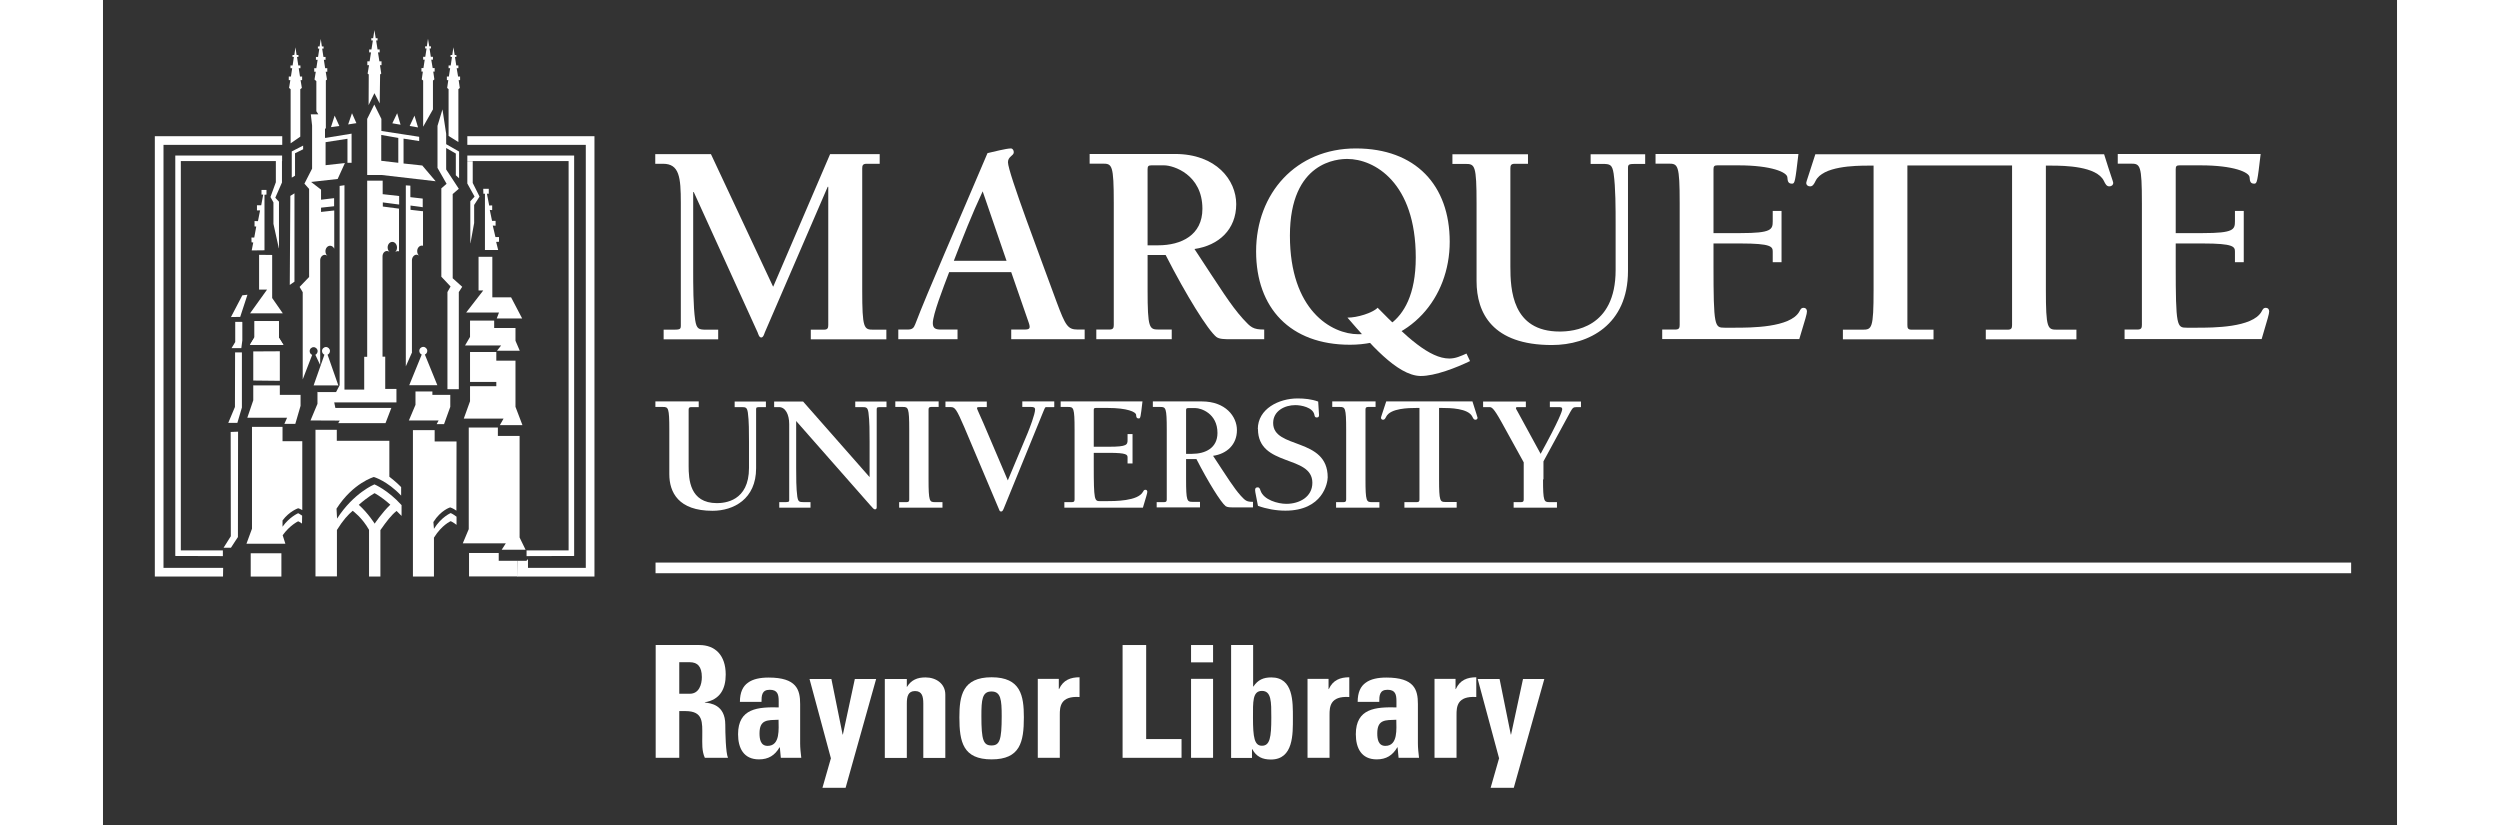
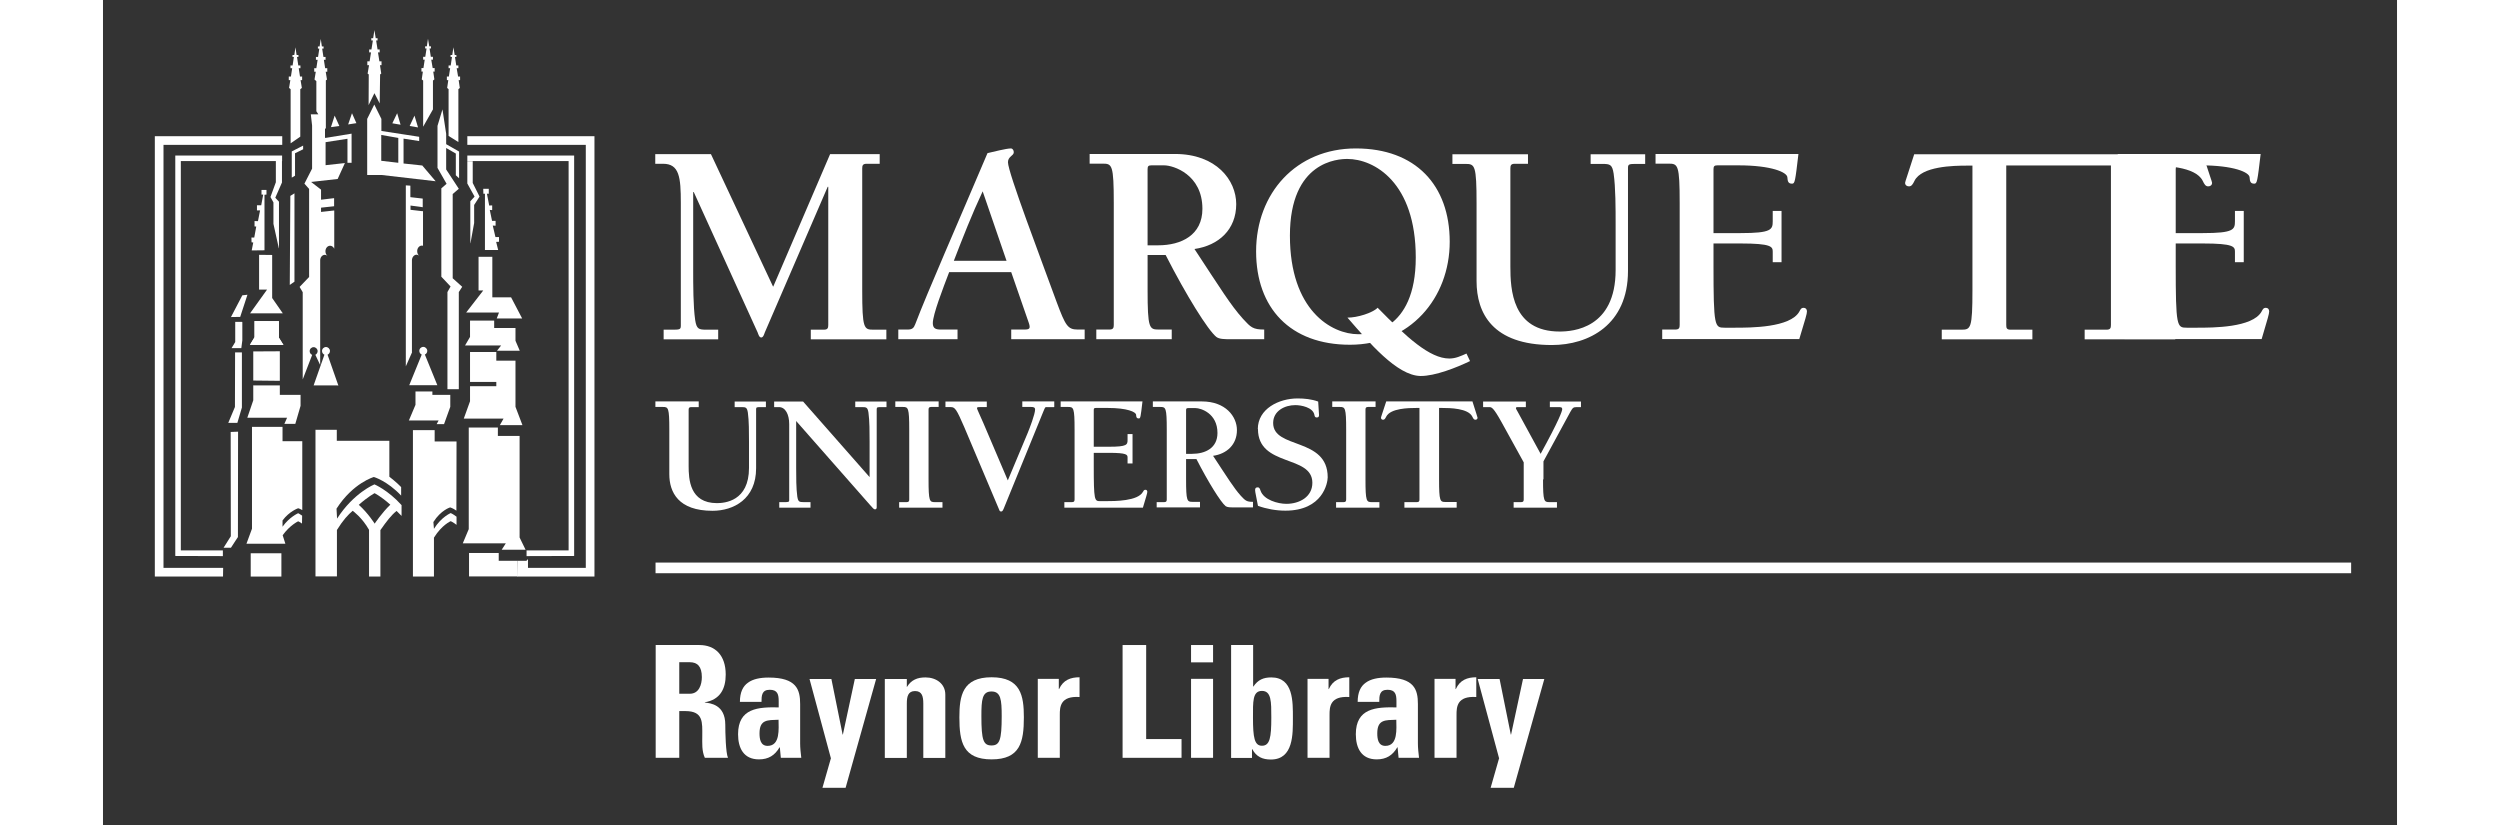
<svg xmlns="http://www.w3.org/2000/svg" version="1.1" viewBox="0 0 161.5 58.1" width="176px">
  <rect x="0" y="0" width="161.5" height="58.1" fill="#333333" stroke="none" />
  <defs>
    <style>
      .cls-1 {
        fill: #003e7e;
      }

      .cls-1, .cls-2, .cls-3, .cls-4, .cls-5 {
        stroke-width: 0px;
      }

      .cls-6 {
        stroke: #000;
      }

      .cls-6, .cls-7, .cls-8, .cls-9 {
        fill: none;
        stroke-width: .75px;
      }

      .cls-2 {
        fill: #000;
      }

      .cls-3 {
        fill: #003976;
      }

      .cls-7 {
        stroke: #fff;
      }

      .cls-8 {
        stroke: #003e7e;
      }

      .cls-4 {
        fill: #ffc40c;
      }

      .cls-5 {
        fill: #fff;
      }

      .cls-10 {
        display: none;
      }

      .cls-9 {
        stroke: #ffc40c;
      }
    </style>
  </defs>
  <g id="Background_spacing" data-name="Background spacing" class="cls-10">
    <rect class="cls-4" x="-27.21" y="-28.99" width="233.26" height="122.85" />
  </g>
  <g id="Rule_Reverse" data-name="Rule Reverse">
    <line class="cls-7" x1="38.9" y1="39.98" x2="158.27" y2="39.98" />
  </g>
  <g id="Rule_Gold" data-name="Rule Gold" class="cls-10">
    <line class="cls-9" x1="38.9" y1="39.98" x2="158.27" y2="39.98" />
  </g>
  <g id="Rule_K" data-name="Rule K" class="cls-10">
    <line class="cls-6" x1="38.9" y1="39.98" x2="158.27" y2="39.98" />
  </g>
  <g id="Rule_Blue" data-name="Rule Blue" class="cls-10">
    <line class="cls-8" x1="38.9" y1="39.98" x2="158.27" y2="39.98" />
  </g>
  <g id="Unit_Reverse" data-name="Unit Reverse">
    <g>
      <path class="cls-5" d="M40.57,53.35h-1.66v-7.94h3.07c1.13,0,1.86.73,1.86,2.08,0,1.01-.4,1.77-1.47,1.95v.02c.36.04,1.44.13,1.44,1.56,0,.51.03,2,.19,2.33h-1.63c-.22-.48-.18-1.02-.18-1.54,0-.95.09-1.75-1.19-1.75h-.43v3.29ZM40.57,48.84h.74c.66,0,.85-.66.85-1.17,0-.76-.32-1.05-.85-1.05h-.74v2.21Z" />
      <path class="cls-5" d="M49.08,52.32c0,.34.04.69.08,1.03h-1.44l-.07-.74h-.02c-.33.57-.78.85-1.45.85-1.08,0-1.47-.8-1.47-1.77,0-1.84,1.42-1.92,2.86-1.89v-.43c0-.47-.07-.81-.63-.81s-.58.41-.58.85h-1.52c0-.67.21-1.1.57-1.35.35-.26.86-.36,1.45-.36,1.97,0,2.22.85,2.22,1.86v2.77ZM46.22,51.63c0,.4.07.88.57.88.91,0,.77-1.23.77-1.84-.77.03-1.34-.03-1.34.96Z" />
      <path class="cls-5" d="M51.25,53.4l-1.51-5.6h1.54l.79,3.91h.02l.84-3.91h1.5l-2.15,7.66h-1.63l.59-2.06Z" />
      <path class="cls-5" d="M56.58,48.36h.02c.15-.25.34-.42.55-.52.22-.11.47-.15.76-.15.74,0,1.39.44,1.39,1.21v4.46h-1.55v-3.83c0-.5-.09-.88-.58-.88s-.58.38-.58.88v3.83h-1.55v-5.56h1.55v.56Z" />
      <path class="cls-5" d="M60.29,50.5c0-1.52.22-2.82,2.27-2.82s2.27,1.3,2.27,2.82c0,1.74-.26,2.96-2.27,2.96s-2.27-1.22-2.27-2.96ZM63.27,50.42c0-1.16-.06-1.74-.72-1.74s-.71.58-.71,1.74c0,1.69.14,2.06.71,2.06s.72-.36.72-2.06Z" />
      <path class="cls-5" d="M67.29,47.8v.71h.02c.29-.64.81-.83,1.44-.83v1.39c-1.36-.09-1.39.7-1.39,1.25v3.03h-1.55v-5.56h1.47Z" />
      <path class="cls-5" d="M71.78,53.35v-7.94h1.66v6.62h2.49v1.32h-4.15Z" />
      <path class="cls-5" d="M78.15,45.41v1.22h-1.55v-1.22h1.55ZM78.15,53.35h-1.55v-5.56h1.55v5.56Z" />
      <path class="cls-5" d="M79.42,45.41h1.55v2.92h.02c.32-.47.7-.64,1.26-.64,1.56,0,1.52,1.73,1.52,2.85s.05,2.93-1.55,2.93c-.59,0-1.02-.19-1.31-.73h-.02v.62h-1.47v-7.94ZM82.25,50.52c0-1.11.01-1.88-.66-1.88s-.63.77-.63,1.88c0,1.4.1,1.98.63,1.98.56,0,.66-.58.66-1.98Z" />
      <path class="cls-5" d="M86.28,47.8v.71h.02c.29-.64.81-.83,1.44-.83v1.39c-1.36-.09-1.39.7-1.39,1.25v3.03h-1.55v-5.56h1.47Z" />
      <path class="cls-5" d="M92.57,52.32c0,.34.04.69.08,1.03h-1.44l-.07-.74h-.02c-.33.57-.78.85-1.45.85-1.08,0-1.47-.8-1.47-1.77,0-1.84,1.42-1.92,2.86-1.89v-.43c0-.47-.07-.81-.63-.81s-.58.41-.58.85h-1.52c0-.67.21-1.1.57-1.35.35-.26.86-.36,1.45-.36,1.97,0,2.22.85,2.22,1.86v2.77ZM89.71,51.63c0,.4.07.88.57.88.91,0,.77-1.23.77-1.84-.77.03-1.34-.03-1.34.96Z" />
      <path class="cls-5" d="M95.22,47.8v.71h.02c.29-.64.81-.83,1.44-.83v1.39c-1.36-.09-1.39.7-1.39,1.25v3.03h-1.55v-5.56h1.47Z" />
      <path class="cls-5" d="M98.29,53.4l-1.51-5.6h1.54l.79,3.91h.02l.84-3.91h1.5l-2.15,7.66h-1.63l.59-2.06Z" />
    </g>
  </g>
  <g id="Unit_Gold" data-name="Unit Gold" class="cls-10">
    <g>
      <path class="cls-4" d="M40.57,53.35h-1.66v-7.94h3.07c1.13,0,1.86.73,1.86,2.08,0,1.01-.4,1.77-1.47,1.95v.02c.36.04,1.44.13,1.44,1.56,0,.51.03,2,.19,2.33h-1.63c-.22-.48-.18-1.02-.18-1.54,0-.95.09-1.75-1.19-1.75h-.43v3.29ZM40.57,48.84h.74c.66,0,.85-.66.85-1.17,0-.76-.32-1.05-.85-1.05h-.74v2.21Z" />
      <path class="cls-4" d="M49.08,52.32c0,.34.04.69.08,1.03h-1.44l-.07-.74h-.02c-.33.57-.78.85-1.45.85-1.08,0-1.47-.8-1.47-1.77,0-1.84,1.42-1.92,2.86-1.89v-.43c0-.47-.07-.81-.63-.81s-.58.41-.58.85h-1.52c0-.67.21-1.1.57-1.35.35-.26.86-.36,1.45-.36,1.97,0,2.22.85,2.22,1.86v2.77ZM46.22,51.63c0,.4.07.88.57.88.91,0,.77-1.23.77-1.84-.77.03-1.34-.03-1.34.96Z" />
      <path class="cls-4" d="M51.25,53.4l-1.51-5.6h1.54l.79,3.91h.02l.84-3.91h1.5l-2.15,7.66h-1.63l.59-2.06Z" />
      <path class="cls-4" d="M56.58,48.36h.02c.15-.25.34-.42.55-.52.22-.11.47-.15.76-.15.74,0,1.39.44,1.39,1.21v4.46h-1.55v-3.83c0-.5-.09-.88-.58-.88s-.58.38-.58.88v3.83h-1.55v-5.56h1.55v.56Z" />
      <path class="cls-4" d="M60.29,50.5c0-1.52.22-2.82,2.27-2.82s2.27,1.3,2.27,2.82c0,1.74-.26,2.96-2.27,2.96s-2.27-1.22-2.27-2.96ZM63.27,50.42c0-1.16-.06-1.74-.72-1.74s-.71.58-.71,1.74c0,1.69.14,2.06.71,2.06s.72-.36.72-2.06Z" />
      <path class="cls-4" d="M67.29,47.8v.71h.02c.29-.64.81-.83,1.44-.83v1.39c-1.36-.09-1.39.7-1.39,1.25v3.03h-1.55v-5.56h1.47Z" />
      <path class="cls-4" d="M71.78,53.35v-7.94h1.66v6.62h2.49v1.32h-4.15Z" />
      <path class="cls-4" d="M78.15,45.41v1.22h-1.55v-1.22h1.55ZM78.15,53.35h-1.55v-5.56h1.55v5.56Z" />
      <path class="cls-4" d="M79.42,45.41h1.55v2.92h.02c.32-.47.7-.64,1.26-.64,1.56,0,1.52,1.73,1.52,2.85s.05,2.93-1.55,2.93c-.59,0-1.02-.19-1.31-.73h-.02v.62h-1.47v-7.94ZM82.25,50.52c0-1.11.01-1.88-.66-1.88s-.63.77-.63,1.88c0,1.4.1,1.98.63,1.98.56,0,.66-.58.66-1.98Z" />
      <path class="cls-4" d="M86.28,47.8v.71h.02c.29-.64.81-.83,1.44-.83v1.39c-1.36-.09-1.39.7-1.39,1.25v3.03h-1.55v-5.56h1.47Z" />
      <path class="cls-4" d="M92.57,52.32c0,.34.04.69.08,1.03h-1.44l-.07-.74h-.02c-.33.57-.78.85-1.45.85-1.08,0-1.47-.8-1.47-1.77,0-1.84,1.42-1.92,2.86-1.89v-.43c0-.47-.07-.81-.63-.81s-.58.41-.58.85h-1.52c0-.67.21-1.1.57-1.35.35-.26.86-.36,1.45-.36,1.97,0,2.22.85,2.22,1.86v2.77ZM89.71,51.63c0,.4.07.88.57.88.91,0,.77-1.23.77-1.84-.77.03-1.34-.03-1.34.96Z" />
      <path class="cls-4" d="M95.22,47.8v.71h.02c.29-.64.81-.83,1.44-.83v1.39c-1.36-.09-1.39.7-1.39,1.25v3.03h-1.55v-5.56h1.47Z" />
      <path class="cls-4" d="M98.29,53.4l-1.51-5.6h1.54l.79,3.91h.02l.84-3.91h1.5l-2.15,7.66h-1.63l.59-2.06Z" />
    </g>
  </g>
  <g id="Unit_K" data-name="Unit K" class="cls-10">
    <g>
      <path class="cls-2" d="M40.57,53.35h-1.66v-7.94h3.07c1.13,0,1.86.73,1.86,2.08,0,1.01-.4,1.77-1.47,1.95v.02c.36.04,1.44.13,1.44,1.56,0,.51.03,2,.19,2.33h-1.63c-.22-.48-.18-1.02-.18-1.54,0-.95.09-1.75-1.19-1.75h-.43v3.29ZM40.57,48.84h.74c.66,0,.85-.66.85-1.17,0-.76-.32-1.05-.85-1.05h-.74v2.21Z" />
      <path class="cls-2" d="M49.08,52.32c0,.34.04.69.08,1.03h-1.44l-.07-.74h-.02c-.33.57-.78.85-1.45.85-1.08,0-1.47-.8-1.47-1.77,0-1.84,1.42-1.92,2.86-1.89v-.43c0-.47-.07-.81-.63-.81s-.58.41-.58.85h-1.52c0-.67.21-1.1.57-1.35.35-.26.86-.36,1.45-.36,1.97,0,2.22.85,2.22,1.86v2.77ZM46.22,51.63c0,.4.07.88.57.88.91,0,.77-1.23.77-1.84-.77.03-1.34-.03-1.34.96Z" />
      <path class="cls-2" d="M51.25,53.4l-1.51-5.6h1.54l.79,3.91h.02l.84-3.91h1.5l-2.15,7.66h-1.63l.59-2.06Z" />
      <path class="cls-2" d="M56.58,48.36h.02c.15-.25.34-.42.55-.52.22-.11.47-.15.76-.15.74,0,1.39.44,1.39,1.21v4.46h-1.55v-3.83c0-.5-.09-.88-.58-.88s-.58.38-.58.88v3.83h-1.55v-5.56h1.55v.56Z" />
      <path class="cls-2" d="M60.29,50.5c0-1.52.22-2.82,2.27-2.82s2.27,1.3,2.27,2.82c0,1.74-.26,2.96-2.27,2.96s-2.27-1.22-2.27-2.96ZM63.27,50.42c0-1.16-.06-1.74-.72-1.74s-.71.58-.71,1.74c0,1.69.14,2.06.71,2.06s.72-.36.72-2.06Z" />
      <path class="cls-2" d="M67.29,47.8v.71h.02c.29-.64.81-.83,1.44-.83v1.39c-1.36-.09-1.39.7-1.39,1.25v3.03h-1.55v-5.56h1.47Z" />
      <path class="cls-2" d="M71.78,53.35v-7.94h1.66v6.62h2.49v1.32h-4.15Z" />
      <path class="cls-2" d="M78.15,45.41v1.22h-1.55v-1.22h1.55ZM78.15,53.35h-1.55v-5.56h1.55v5.56Z" />
      <path class="cls-2" d="M79.42,45.41h1.55v2.92h.02c.32-.47.7-.64,1.26-.64,1.56,0,1.52,1.73,1.52,2.85s.05,2.93-1.55,2.93c-.59,0-1.02-.19-1.31-.73h-.02v.62h-1.47v-7.94ZM82.25,50.52c0-1.11.01-1.88-.66-1.88s-.63.77-.63,1.88c0,1.4.1,1.98.63,1.98.56,0,.66-.58.66-1.98Z" />
      <path class="cls-2" d="M86.28,47.8v.71h.02c.29-.64.81-.83,1.44-.83v1.39c-1.36-.09-1.39.7-1.39,1.25v3.03h-1.55v-5.56h1.47Z" />
      <path class="cls-2" d="M92.57,52.32c0,.34.04.69.08,1.03h-1.44l-.07-.74h-.02c-.33.57-.78.85-1.45.85-1.08,0-1.47-.8-1.47-1.77,0-1.84,1.42-1.92,2.86-1.89v-.43c0-.47-.07-.81-.63-.81s-.58.41-.58.85h-1.52c0-.67.21-1.1.57-1.35.35-.26.86-.36,1.45-.36,1.97,0,2.22.85,2.22,1.86v2.77ZM89.71,51.63c0,.4.07.88.57.88.91,0,.77-1.23.77-1.84-.77.03-1.34-.03-1.34.96Z" />
      <path class="cls-2" d="M95.22,47.8v.71h.02c.29-.64.81-.83,1.44-.83v1.39c-1.36-.09-1.39.7-1.39,1.25v3.03h-1.55v-5.56h1.47Z" />
      <path class="cls-2" d="M98.29,53.4l-1.51-5.6h1.54l.79,3.91h.02l.84-3.91h1.5l-2.15,7.66h-1.63l.59-2.06Z" />
    </g>
  </g>
  <g id="Unit_Blue" data-name="Unit Blue" class="cls-10">
    <g>
      <path class="cls-3" d="M40.57,53.35h-1.66v-7.94h3.07c1.13,0,1.86.73,1.86,2.08,0,1.01-.4,1.77-1.47,1.95v.02c.36.04,1.44.13,1.44,1.56,0,.51.03,2,.19,2.33h-1.63c-.22-.48-.18-1.02-.18-1.54,0-.95.09-1.75-1.19-1.75h-.43v3.29ZM40.57,48.84h.74c.66,0,.85-.66.85-1.17,0-.76-.32-1.05-.85-1.05h-.74v2.21Z" />
      <path class="cls-3" d="M49.08,52.32c0,.34.04.69.08,1.03h-1.44l-.07-.74h-.02c-.33.57-.78.85-1.45.85-1.08,0-1.47-.8-1.47-1.77,0-1.84,1.42-1.92,2.86-1.89v-.43c0-.47-.07-.81-.63-.81s-.58.41-.58.85h-1.52c0-.67.21-1.1.57-1.35.35-.26.86-.36,1.45-.36,1.97,0,2.22.85,2.22,1.86v2.77ZM46.22,51.63c0,.4.07.88.57.88.91,0,.77-1.23.77-1.84-.77.03-1.34-.03-1.34.96Z" />
      <path class="cls-3" d="M51.25,53.4l-1.51-5.6h1.54l.79,3.91h.02l.84-3.91h1.5l-2.15,7.66h-1.63l.59-2.06Z" />
      <path class="cls-3" d="M56.58,48.36h.02c.15-.25.34-.42.55-.52.22-.11.47-.15.76-.15.74,0,1.39.44,1.39,1.21v4.46h-1.55v-3.83c0-.5-.09-.88-.58-.88s-.58.38-.58.88v3.83h-1.55v-5.56h1.55v.56Z" />
      <path class="cls-3" d="M60.29,50.5c0-1.52.22-2.82,2.27-2.82s2.27,1.3,2.27,2.82c0,1.74-.26,2.96-2.27,2.96s-2.27-1.22-2.27-2.96ZM63.27,50.42c0-1.16-.06-1.74-.72-1.74s-.71.58-.71,1.74c0,1.69.14,2.06.71,2.06s.72-.36.72-2.06Z" />
      <path class="cls-3" d="M67.29,47.8v.71h.02c.29-.64.81-.83,1.44-.83v1.39c-1.36-.09-1.39.7-1.39,1.25v3.03h-1.55v-5.56h1.47Z" />
      <path class="cls-3" d="M71.78,53.35v-7.94h1.66v6.62h2.49v1.32h-4.15Z" />
      <path class="cls-3" d="M78.15,45.41v1.22h-1.55v-1.22h1.55ZM78.15,53.35h-1.55v-5.56h1.55v5.56Z" />
      <path class="cls-3" d="M79.42,45.41h1.55v2.92h.02c.32-.47.7-.64,1.26-.64,1.56,0,1.52,1.73,1.52,2.85s.05,2.93-1.55,2.93c-.59,0-1.02-.19-1.31-.73h-.02v.62h-1.47v-7.94ZM82.25,50.52c0-1.11.01-1.88-.66-1.88s-.63.77-.63,1.88c0,1.4.1,1.98.63,1.98.56,0,.66-.58.66-1.98Z" />
      <path class="cls-3" d="M86.28,47.8v.71h.02c.29-.64.81-.83,1.44-.83v1.39c-1.36-.09-1.39.7-1.39,1.25v3.03h-1.55v-5.56h1.47Z" />
      <path class="cls-3" d="M92.57,52.32c0,.34.04.69.08,1.03h-1.44l-.07-.74h-.02c-.33.57-.78.85-1.45.85-1.08,0-1.47-.8-1.47-1.77,0-1.84,1.42-1.92,2.86-1.89v-.43c0-.47-.07-.81-.63-.81s-.58.41-.58.85h-1.52c0-.67.21-1.1.57-1.35.35-.26.86-.36,1.45-.36,1.97,0,2.22.85,2.22,1.86v2.77ZM89.71,51.63c0,.4.07.88.57.88.91,0,.77-1.23.77-1.84-.77.03-1.34-.03-1.34.96Z" />
      <path class="cls-3" d="M95.22,47.8v.71h.02c.29-.64.81-.83,1.44-.83v1.39c-1.36-.09-1.39.7-1.39,1.25v3.03h-1.55v-5.56h1.47Z" />
      <path class="cls-3" d="M98.29,53.4l-1.51-5.6h1.54l.79,3.91h.02l.84-3.91h1.5l-2.15,7.66h-1.63l.59-2.06Z" />
    </g>
  </g>
  <g id="MU_type_Reverse" data-name="MU type Reverse">
    <g>
      <path class="cls-5" d="M41.94,28.66h-.53c-.15,0-.18.07-.18.19v3.95c0,.93.07,2.62,1.99,2.62.53,0,2.26-.12,2.26-2.48v-1.83c0-.65,0-1.49-.08-2.06-.06-.37-.14-.39-.46-.39h-.47v-.39h2.2v.39h-.33c-.31,0-.36,0-.36.15v4.16c0,2.16-1.58,2.99-3.07,2.99-2.4,0-3.04-1.3-3.04-2.58v-3.13c0-1.55-.07-1.6-.45-1.6h-.53v-.39h3.05v.39Z" />
      <path class="cls-5" d="M53.97,33.6v-2.49c0-.65,0-1.49-.08-2.06-.06-.37-.14-.39-.46-.39h-.47v-.39h2.2v.39h-.33c-.31,0-.36,0-.36.15v6.91c0,.08-.04.14-.12.14-.09,0-.16-.1-.35-.31l-5.2-5.91v3.26c0,.65,0,1.5.08,2.06.06.37.14.39.46.39h.47v.39h-2.2v-.39h.33c.31,0,.37,0,.37-.15v-5.35c0-.66-.26-1.19-.72-1.19h-.34v-.39h2.04l4.69,5.33Z" />
      <path class="cls-5" d="M58.12,33.75c0,1.55.07,1.6.45,1.6h.53v.39h-3.05v-.39h.53c.15,0,.18-.07.18-.19v-4.91c0-1.55-.07-1.6-.45-1.6h-.53v-.39h3.05v.39h-.53c-.15,0-.18.07-.18.19v4.91Z" />
      <path class="cls-5" d="M66.95,28.66h-.54c-.07,0-.08,0-.2.29l-2.8,6.86c-.06.13-.09.2-.18.2s-.11-.05-.14-.13l-2.46-5.82c-.54-1.25-.65-1.4-.94-1.4h-.38v-.39h2.91v.39h-.49c-.13,0-.2,0-.2.08,0,.06.21.49.46,1.07l1.71,4.01,1.4-3.34c.14-.34.52-1.33.52-1.65,0-.15-.11-.18-.28-.18h-.62v-.39h2.25v.39Z" />
      <path class="cls-5" d="M67.69,35.35h.53c.15,0,.18-.07.18-.19v-4.91c0-1.55-.07-1.6-.45-1.6h-.53v-.39h5.76c-.13,1.12-.14,1.2-.26,1.2-.15,0-.18-.09-.19-.26-.01-.2-.63-.48-1.98-.48h-.85c-.12,0-.15.03-.15.15v2.58h1.09c1.25,0,1.29-.14,1.29-.48v-.41h.35v2.07h-.35v-.42c0-.2-.05-.33-1.29-.33h-1.09v.86c0,2.51.05,2.54.45,2.54h.41c.63,0,2.24,0,2.6-.65.05-.08.07-.15.18-.15.08,0,.13.06.13.14,0,.1-.06.28-.31,1.12h-5.53v-.39Z" />
      <path class="cls-5" d="M74.18,35.74v-.39h.53c.15,0,.18-.07.18-.19v-4.91c0-1.55-.07-1.6-.45-1.6h-.53v-.39h3.45c1.67,0,2.47,1.06,2.47,2.02,0,1.02-.71,1.67-1.68,1.81,1.06,1.61,1.46,2.26,1.95,2.81.32.34.4.43.86.43v.39h-1.34c-.26,0-.47,0-.59-.09-.34-.28-1.21-1.67-2.05-3.31h-.73v1.41c0,1.55.07,1.6.45,1.6h.53v.39h-3.05ZM76.25,31.95h.42c.94,0,1.79-.41,1.79-1.47,0-1.39-1.18-1.75-1.54-1.75h-.52c-.12,0-.15.03-.15.15v3.07Z" />
      <path class="cls-5" d="M81.3,30.21c0-1.43,1.48-2.16,2.8-2.16.48,0,.99.05,1.45.22.01.31.06.78.06.96,0,.14-.08.16-.17.16-.12,0-.14-.09-.16-.2-.11-.51-.92-.67-1.34-.67-.75,0-1.56.41-1.56,1.26,0,1.86,3.84.98,3.84,3.82,0,.39-.34,2.35-2.98,2.35-.65,0-1.32-.12-1.93-.34-.12-.67-.2-.96-.2-1.1,0-.07,0-.2.18-.2.14,0,.16.12.2.23.22.65,1.22.93,1.82.93.91,0,1.83-.48,1.83-1.48,0-2-3.83-1.09-3.83-3.79Z" />
      <path class="cls-5" d="M88.88,33.75c0,1.55.07,1.6.45,1.6h.53v.39h-3.05v-.39h.53c.15,0,.18-.07.18-.19v-4.91c0-1.55-.07-1.6-.45-1.6h-.53v-.39h3.05v.39h-.53c-.15,0-.18.07-.18.19v4.91Z" />
      <path class="cls-5" d="M95.28,35.74h-3.66v-.39h.88c.15,0,.18-.07.18-.19v-6.44h-.22c-.54,0-1.82.02-2.12.61-.07.14-.12.22-.22.22-.08,0-.15-.05-.15-.14,0-.05.09-.28.37-1.15h6.07c.27.87.36,1.11.36,1.15,0,.09-.07.14-.15.14-.11,0-.15-.08-.22-.22-.29-.59-1.58-.61-2.12-.61h-.22v5.02c0,1.55.07,1.6.45,1.6h.79v.39Z" />
      <path class="cls-5" d="M101.38,33.75c0,1.55.07,1.6.45,1.6h.53v.39h-3.05v-.39h.53c.15,0,.18-.07.18-.19v-2.61l-1.55-2.81c-.6-1.08-.71-1.08-.89-1.08h-.42v-.39h3.01v.39h-.62s-.08.01-.08.07c0,.05.09.2.11.23l1.63,2.99c1.29-2.35,1.52-3.01,1.52-3.14,0-.14-.09-.15-.26-.15h-.61v-.39h2.19v.39h-.29c-.26,0-.29.05-.46.34l-1.89,3.48v1.27Z" />
    </g>
    <g>
-       <path class="cls-5" d="M133.99,11.65h-6.96v11.23c0,.21.03.33.3.33h1.54v.68h-6.38v-.68h1.38c.66,0,.78-.08.78-2.79v-8.76h-.39c-.94,0-3.18.04-3.69,1.07-.12.25-.21.39-.39.39-.14,0-.27-.08-.27-.25,0-.08.16-.49.64-2.01h20.33c.47,1.52.64,1.93.64,2.01,0,.16-.12.25-.27.25-.19,0-.27-.14-.39-.39-.51-1.03-2.75-1.07-3.69-1.07h-.39v8.76c0,2.71.12,2.79.78,2.79h1.37v.68h-6.38v-.68h1.54c.27,0,.31-.12.31-.33v-11.23h-.39" />
+       <path class="cls-5" d="M133.99,11.65v11.23c0,.21.03.33.3.33h1.54v.68h-6.38v-.68h1.38c.66,0,.78-.08.78-2.79v-8.76h-.39c-.94,0-3.18.04-3.69,1.07-.12.25-.21.39-.39.39-.14,0-.27-.08-.27-.25,0-.08.16-.49.64-2.01h20.33c.47,1.52.64,1.93.64,2.01,0,.16-.12.25-.27.25-.19,0-.27-.14-.39-.39-.51-1.03-2.75-1.07-3.69-1.07h-.39v8.76c0,2.71.12,2.79.78,2.79h1.37v.68h-6.38v-.68h1.54c.27,0,.31-.12.31-.33v-11.23h-.39" />
      <path class="cls-5" d="M47.19,20.17l4-9.32h3.49v.68h-.92c-.27,0-.31.12-.31.33v8.56c0,2.71.12,2.79.78,2.79h.92v.68h-5.32v-.68h.92c.27,0,.31-.12.31-.33v-9.73h-.04l-4.43,10.26c-.04.1-.1.35-.25.35s-.21-.25-.25-.35l-4.5-9.89h-.04v5.42c0,1.13,0,2.61.14,3.59.1.64.25.68.8.68h.82v.68h-3.84v-.68h.57c.53,0,.64,0,.64-.27v-8.66c0-1.79-.1-2.75-1.25-2.75h-.55v-.68h3.92l4.37,9.32Z" />
      <path class="cls-5" d="M59.57,19.16c-.43,1.13-1.15,2.98-1.15,3.59,0,.39.23.45.57.45h1.17v.68h-4.17v-.68h.66c.31,0,.43-.1.53-.37.86-2.26,3-7.12,5.09-12.05.35-.08,1.33-.33,1.64-.33.14,0,.21.14.21.27,0,.25-.41.29-.41.7,0,.72,2.3,6.75,3.43,9.85.62,1.66.78,1.93,1.48,1.93h.49v.68h-5.17v-.68h.92c.39,0,.45-.08.31-.49l-1.23-3.55h-4.37ZM61.93,13.47c-.76,1.62-1.4,3.26-2.03,4.89h3.71l-1.68-4.89Z" />
      <path class="cls-5" d="M69.93,23.88v-.68h.92c.27,0,.31-.12.31-.33v-8.56c0-2.71-.12-2.79-.78-2.79h-.92v-.68h6.01c2.91,0,4.31,1.85,4.31,3.53,0,1.79-1.23,2.91-2.94,3.16,1.85,2.81,2.54,3.94,3.41,4.91.55.6.7.76,1.5.76v.68h-2.34c-.45,0-.82,0-1.03-.16-.6-.49-2.11-2.91-3.57-5.77h-1.27v2.46c0,2.71.12,2.79.78,2.79h.92v.68h-5.32ZM73.54,17.27h.74c1.64,0,3.12-.72,3.12-2.57,0-2.42-2.05-3.06-2.69-3.06h-.9c-.21,0-.27.06-.27.27v5.36Z" />
      <path class="cls-5" d="M100.31,11.53h-.92c-.27,0-.31.12-.31.33v6.9c0,1.62.12,4.58,3.47,4.58.92,0,3.94-.21,3.94-4.33v-3.2c0-1.13,0-2.61-.14-3.59-.1-.64-.25-.68-.8-.68h-.82v-.68h3.84v.68h-.57c-.53,0-.64,0-.64.27v7.27c0,3.78-2.75,5.21-5.36,5.21-4.19,0-5.3-2.26-5.3-4.5v-5.46c0-2.71-.12-2.79-.78-2.79h-.92v-.68h5.32v.68Z" />
      <path class="cls-5" d="M109.77,23.2h.92c.27,0,.31-.12.31-.33v-8.56c0-2.71-.12-2.79-.78-2.79h-.92v-.68h10.06c-.23,1.95-.25,2.09-.45,2.09-.27,0-.31-.16-.33-.45-.02-.35-1.11-.84-3.45-.84h-1.48c-.2,0-.27.06-.27.27v4.5h1.91c2.18,0,2.26-.25,2.26-.84v-.72h.62v3.61h-.62v-.74c0-.35-.08-.58-2.26-.58h-1.91v1.5c0,4.37.08,4.43.78,4.43h.72c1.11,0,3.9,0,4.54-1.13.08-.14.12-.27.31-.27.14,0,.23.1.23.25,0,.18-.1.49-.54,1.95h-9.65v-.68Z" />
      <path class="cls-5" d="M142.31,23.2h.92c.27,0,.31-.12.31-.33v-8.56c0-2.71-.12-2.79-.78-2.79h-.92v-.68h10.06c-.23,1.95-.25,2.09-.45,2.09-.27,0-.31-.16-.33-.45-.02-.35-1.11-.84-3.45-.84h-1.48c-.21,0-.27.06-.27.27v4.5h1.91c2.18,0,2.26-.25,2.26-.84v-.72h.62v3.61h-.62v-.74c0-.35-.08-.58-2.26-.58h-1.91v1.5c0,4.37.08,4.43.78,4.43h.72c1.11,0,3.9,0,4.54-1.13.08-.14.12-.27.31-.27.14,0,.23.1.23.25,0,.18-.1.49-.53,1.95h-9.65v-.68Z" />
      <path class="cls-5" d="M81.18,17.7c0-4.09,2.81-7.25,7.02-7.25s6.61,2.59,6.61,6.57-2.81,7.25-7.02,7.25-6.61-2.59-6.61-6.57ZM92.42,18.13c0-5.3-2.93-6.94-4.82-6.94-.63,0-4.04.14-4.04,5.4s2.93,6.94,4.82,6.94c.64,0,4.04-.14,4.04-5.4Z" />
      <path class="cls-5" d="M89.74,21.66c-.35.37-1.46.71-2.13.7,1.52,1.75,3.48,4.08,5.14,4.11,1.03.01,2.56-.6,3.49-1.05l-.25-.53c-.41.18-.76.35-1.21.35-1.37,0-2.99-1.48-5.04-3.57Z" />
    </g>
  </g>
  <g id="MU_type_Gold" data-name="MU type Gold" class="cls-10">
    <g>
      <path class="cls-4" d="M41.94,28.66h-.53c-.15,0-.18.07-.18.19v3.95c0,.93.07,2.62,1.99,2.62.53,0,2.26-.12,2.26-2.48v-1.83c0-.65,0-1.49-.08-2.06-.06-.37-.14-.39-.46-.39h-.47v-.39h2.2v.39h-.33c-.31,0-.36,0-.36.15v4.16c0,2.16-1.58,2.99-3.07,2.99-2.4,0-3.04-1.3-3.04-2.58v-3.13c0-1.55-.07-1.6-.45-1.6h-.53v-.39h3.05v.39Z" />
      <path class="cls-4" d="M53.97,33.6v-2.49c0-.65,0-1.49-.08-2.06-.06-.37-.14-.39-.46-.39h-.47v-.39h2.2v.39h-.33c-.31,0-.36,0-.36.15v6.91c0,.08-.04.14-.12.14-.09,0-.16-.1-.35-.31l-5.2-5.91v3.26c0,.65,0,1.5.08,2.06.06.37.14.39.46.39h.47v.39h-2.2v-.39h.33c.31,0,.37,0,.37-.15v-5.35c0-.66-.26-1.19-.72-1.19h-.34v-.39h2.04l4.69,5.33Z" />
      <path class="cls-4" d="M58.12,33.75c0,1.55.07,1.6.45,1.6h.53v.39h-3.05v-.39h.53c.15,0,.18-.07.18-.19v-4.91c0-1.55-.07-1.6-.45-1.6h-.53v-.39h3.05v.39h-.53c-.15,0-.18.07-.18.19v4.91Z" />
      <path class="cls-4" d="M66.95,28.66h-.54c-.07,0-.08,0-.2.29l-2.8,6.86c-.06.13-.09.2-.18.2s-.11-.05-.14-.13l-2.46-5.82c-.54-1.25-.65-1.4-.94-1.4h-.38v-.39h2.91v.39h-.49c-.13,0-.2,0-.2.08,0,.06.21.49.46,1.07l1.71,4.01,1.4-3.34c.14-.34.52-1.33.52-1.65,0-.15-.11-.18-.28-.18h-.62v-.39h2.25v.39Z" />
      <path class="cls-4" d="M67.69,35.35h.53c.15,0,.18-.07.18-.19v-4.91c0-1.55-.07-1.6-.45-1.6h-.53v-.39h5.76c-.13,1.12-.14,1.2-.26,1.2-.15,0-.18-.09-.19-.26-.01-.2-.63-.48-1.98-.48h-.85c-.12,0-.15.03-.15.15v2.58h1.09c1.25,0,1.29-.14,1.29-.48v-.41h.35v2.07h-.35v-.42c0-.2-.05-.33-1.29-.33h-1.09v.86c0,2.51.05,2.54.45,2.54h.41c.63,0,2.24,0,2.6-.65.05-.08.07-.15.18-.15.08,0,.13.06.13.14,0,.1-.06.28-.31,1.12h-5.53v-.39Z" />
      <path class="cls-4" d="M74.18,35.74v-.39h.53c.15,0,.18-.07.18-.19v-4.91c0-1.55-.07-1.6-.45-1.6h-.53v-.39h3.45c1.67,0,2.47,1.06,2.47,2.02,0,1.02-.71,1.67-1.68,1.81,1.06,1.61,1.46,2.26,1.95,2.81.32.34.4.43.86.43v.39h-1.34c-.26,0-.47,0-.59-.09-.34-.28-1.21-1.67-2.05-3.31h-.73v1.41c0,1.55.07,1.6.45,1.6h.53v.39h-3.05ZM76.25,31.95h.42c.94,0,1.79-.41,1.79-1.47,0-1.39-1.18-1.75-1.54-1.75h-.52c-.12,0-.15.03-.15.15v3.07Z" />
      <path class="cls-4" d="M81.3,30.21c0-1.43,1.48-2.16,2.8-2.16.48,0,.99.05,1.45.22.01.31.06.78.06.96,0,.14-.08.16-.17.16-.12,0-.14-.09-.16-.2-.11-.51-.92-.67-1.34-.67-.75,0-1.56.41-1.56,1.26,0,1.86,3.84.98,3.84,3.82,0,.39-.34,2.35-2.98,2.35-.65,0-1.32-.12-1.93-.34-.12-.67-.2-.96-.2-1.1,0-.07,0-.2.18-.2.14,0,.16.12.2.23.22.65,1.22.93,1.82.93.91,0,1.83-.48,1.83-1.48,0-2-3.83-1.09-3.83-3.79Z" />
      <path class="cls-4" d="M88.88,33.75c0,1.55.07,1.6.45,1.6h.53v.39h-3.05v-.39h.53c.15,0,.18-.07.18-.19v-4.91c0-1.55-.07-1.6-.45-1.6h-.53v-.39h3.05v.39h-.53c-.15,0-.18.07-.18.19v4.91Z" />
      <path class="cls-4" d="M95.28,35.74h-3.66v-.39h.88c.15,0,.18-.07.18-.19v-6.44h-.22c-.54,0-1.82.02-2.12.61-.07.14-.12.22-.22.22-.08,0-.15-.05-.15-.14,0-.05.09-.28.37-1.15h6.07c.27.87.36,1.11.36,1.15,0,.09-.07.14-.15.14-.11,0-.15-.08-.22-.22-.29-.59-1.58-.61-2.12-.61h-.22v5.02c0,1.55.07,1.6.45,1.6h.79v.39Z" />
      <path class="cls-4" d="M101.38,33.75c0,1.55.07,1.6.45,1.6h.53v.39h-3.05v-.39h.53c.15,0,.18-.07.18-.19v-2.61l-1.55-2.81c-.6-1.08-.71-1.08-.89-1.08h-.42v-.39h3.01v.39h-.62s-.08.01-.08.07c0,.05.09.2.11.23l1.63,2.99c1.29-2.35,1.52-3.01,1.52-3.14,0-.14-.09-.15-.26-.15h-.61v-.39h2.19v.39h-.29c-.26,0-.29.05-.46.34l-1.89,3.48v1.27Z" />
    </g>
    <g>
      <path class="cls-4" d="M133.99,11.65h-6.96v11.23c0,.21.03.33.3.33h1.54v.68h-6.38v-.68h1.38c.66,0,.78-.08.78-2.79v-8.76h-.39c-.94,0-3.18.04-3.69,1.07-.12.25-.21.39-.39.39-.14,0-.27-.08-.27-.25,0-.08.16-.49.64-2.01h20.33c.47,1.52.64,1.93.64,2.01,0,.16-.12.25-.27.25-.19,0-.27-.14-.39-.39-.51-1.03-2.75-1.07-3.69-1.07h-.39v8.76c0,2.71.12,2.79.78,2.79h1.37v.68h-6.38v-.68h1.54c.27,0,.31-.12.31-.33v-11.23h-.39" />
      <path class="cls-4" d="M47.19,20.17l4-9.32h3.49v.68h-.92c-.27,0-.31.12-.31.33v8.56c0,2.71.12,2.79.78,2.79h.92v.68h-5.32v-.68h.92c.27,0,.31-.12.31-.33v-9.73h-.04l-4.43,10.26c-.04.1-.1.35-.25.35s-.21-.25-.25-.35l-4.5-9.89h-.04v5.42c0,1.13,0,2.61.14,3.59.1.64.25.68.8.68h.82v.68h-3.84v-.68h.57c.53,0,.64,0,.64-.27v-8.66c0-1.79-.1-2.75-1.25-2.75h-.55v-.68h3.92l4.37,9.32Z" />
      <path class="cls-4" d="M59.57,19.16c-.43,1.13-1.15,2.98-1.15,3.59,0,.39.23.45.57.45h1.17v.68h-4.17v-.68h.66c.31,0,.43-.1.53-.37.86-2.26,3-7.12,5.09-12.05.35-.08,1.33-.33,1.64-.33.14,0,.21.14.21.27,0,.25-.41.29-.41.7,0,.72,2.3,6.75,3.43,9.85.62,1.66.78,1.93,1.48,1.93h.49v.68h-5.17v-.68h.92c.39,0,.45-.08.31-.49l-1.23-3.55h-4.37ZM61.93,13.47c-.76,1.62-1.4,3.26-2.03,4.89h3.71l-1.68-4.89Z" />
      <path class="cls-4" d="M69.93,23.88v-.68h.92c.27,0,.31-.12.31-.33v-8.56c0-2.71-.12-2.79-.78-2.79h-.92v-.68h6.01c2.91,0,4.31,1.85,4.31,3.53,0,1.79-1.23,2.91-2.94,3.16,1.85,2.81,2.54,3.94,3.41,4.91.55.6.7.76,1.5.76v.68h-2.34c-.45,0-.82,0-1.03-.16-.6-.49-2.11-2.91-3.57-5.77h-1.27v2.46c0,2.71.12,2.79.78,2.79h.92v.68h-5.32ZM73.54,17.27h.74c1.64,0,3.12-.72,3.12-2.57,0-2.42-2.05-3.06-2.69-3.06h-.9c-.21,0-.27.06-.27.27v5.36Z" />
      <path class="cls-4" d="M100.31,11.53h-.92c-.27,0-.31.12-.31.33v6.9c0,1.62.12,4.58,3.47,4.58.92,0,3.94-.21,3.94-4.33v-3.2c0-1.13,0-2.61-.14-3.59-.1-.64-.25-.68-.8-.68h-.82v-.68h3.84v.68h-.57c-.53,0-.64,0-.64.27v7.27c0,3.78-2.75,5.21-5.36,5.21-4.19,0-5.3-2.26-5.3-4.5v-5.46c0-2.71-.12-2.79-.78-2.79h-.92v-.68h5.32v.68Z" />
      <path class="cls-4" d="M109.77,23.2h.92c.27,0,.31-.12.31-.33v-8.56c0-2.71-.12-2.79-.78-2.79h-.92v-.68h10.06c-.23,1.95-.25,2.09-.45,2.09-.27,0-.31-.16-.33-.45-.02-.35-1.11-.84-3.45-.84h-1.48c-.2,0-.27.06-.27.27v4.5h1.91c2.18,0,2.26-.25,2.26-.84v-.72h.62v3.61h-.62v-.74c0-.35-.08-.58-2.26-.58h-1.91v1.5c0,4.37.08,4.43.78,4.43h.72c1.11,0,3.9,0,4.54-1.13.08-.14.12-.27.31-.27.14,0,.23.1.23.25,0,.18-.1.49-.54,1.95h-9.65v-.68Z" />
      <path class="cls-4" d="M142.31,23.2h.92c.27,0,.31-.12.31-.33v-8.56c0-2.71-.12-2.79-.78-2.79h-.92v-.68h10.06c-.23,1.95-.25,2.09-.45,2.09-.27,0-.31-.16-.33-.45-.02-.35-1.11-.84-3.45-.84h-1.48c-.21,0-.27.06-.27.27v4.5h1.91c2.18,0,2.26-.25,2.26-.84v-.72h.62v3.61h-.62v-.74c0-.35-.08-.58-2.26-.58h-1.91v1.5c0,4.37.08,4.43.78,4.43h.72c1.11,0,3.9,0,4.54-1.13.08-.14.12-.27.31-.27.14,0,.23.1.23.25,0,.18-.1.49-.53,1.95h-9.65v-.68Z" />
      <path class="cls-4" d="M81.18,17.7c0-4.09,2.81-7.25,7.02-7.25s6.61,2.59,6.61,6.57-2.81,7.25-7.02,7.25-6.61-2.59-6.61-6.57ZM92.42,18.13c0-5.3-2.93-6.94-4.82-6.94-.63,0-4.04.14-4.04,5.4s2.93,6.94,4.82,6.94c.64,0,4.04-.14,4.04-5.4Z" />
      <path class="cls-4" d="M89.74,21.66c-.35.37-1.46.71-2.13.7,1.52,1.75,3.48,4.08,5.14,4.11,1.03.01,2.56-.6,3.49-1.05l-.25-.53c-.41.18-.76.35-1.21.35-1.37,0-2.99-1.48-5.04-3.57Z" />
    </g>
  </g>
  <g id="MU_type_K" data-name="MU type K" class="cls-10">
    <g>
      <path class="cls-2" d="M41.94,28.66h-.53c-.15,0-.18.07-.18.19v3.95c0,.93.07,2.62,1.99,2.62.53,0,2.26-.12,2.26-2.48v-1.83c0-.65,0-1.49-.08-2.06-.06-.37-.14-.39-.46-.39h-.47v-.39h2.2v.39h-.33c-.31,0-.36,0-.36.15v4.16c0,2.16-1.58,2.99-3.07,2.99-2.4,0-3.04-1.3-3.04-2.58v-3.13c0-1.55-.07-1.6-.45-1.6h-.53v-.39h3.05v.39Z" />
      <path class="cls-2" d="M53.97,33.6v-2.49c0-.65,0-1.49-.08-2.06-.06-.37-.14-.39-.46-.39h-.47v-.39h2.2v.39h-.33c-.31,0-.36,0-.36.15v6.91c0,.08-.04.14-.12.14-.09,0-.16-.1-.35-.31l-5.2-5.91v3.26c0,.65,0,1.5.08,2.06.06.37.14.39.46.39h.47v.39h-2.2v-.39h.33c.31,0,.37,0,.37-.15v-5.35c0-.66-.26-1.19-.72-1.19h-.34v-.39h2.04l4.69,5.33Z" />
      <path class="cls-2" d="M58.12,33.75c0,1.55.07,1.6.45,1.6h.53v.39h-3.05v-.39h.53c.15,0,.18-.07.18-.19v-4.91c0-1.55-.07-1.6-.45-1.6h-.53v-.39h3.05v.39h-.53c-.15,0-.18.07-.18.19v4.91Z" />
      <path class="cls-2" d="M66.95,28.66h-.54c-.07,0-.08,0-.2.29l-2.8,6.86c-.06.13-.09.2-.18.2s-.11-.05-.14-.13l-2.46-5.82c-.54-1.25-.65-1.4-.94-1.4h-.38v-.39h2.91v.39h-.49c-.13,0-.2,0-.2.08,0,.06.21.49.46,1.07l1.71,4.01,1.4-3.34c.14-.34.52-1.33.52-1.65,0-.15-.11-.18-.28-.18h-.62v-.39h2.25v.39Z" />
      <path class="cls-2" d="M67.69,35.35h.53c.15,0,.18-.07.18-.19v-4.91c0-1.55-.07-1.6-.45-1.6h-.53v-.39h5.76c-.13,1.12-.14,1.2-.26,1.2-.15,0-.18-.09-.19-.26-.01-.2-.63-.48-1.98-.48h-.85c-.12,0-.15.03-.15.15v2.58h1.09c1.25,0,1.29-.14,1.29-.48v-.41h.35v2.07h-.35v-.42c0-.2-.05-.33-1.29-.33h-1.09v.86c0,2.51.05,2.54.45,2.54h.41c.63,0,2.24,0,2.6-.65.05-.08.07-.15.18-.15.08,0,.13.06.13.14,0,.1-.06.28-.31,1.12h-5.53v-.39Z" />
      <path class="cls-2" d="M74.18,35.74v-.39h.53c.15,0,.18-.07.18-.19v-4.91c0-1.55-.07-1.6-.45-1.6h-.53v-.39h3.45c1.67,0,2.47,1.06,2.47,2.02,0,1.02-.71,1.67-1.68,1.81,1.06,1.61,1.46,2.26,1.95,2.81.32.34.4.43.86.43v.39h-1.34c-.26,0-.47,0-.59-.09-.34-.28-1.21-1.67-2.05-3.31h-.73v1.41c0,1.55.07,1.6.45,1.6h.53v.39h-3.05ZM76.25,31.95h.42c.94,0,1.79-.41,1.79-1.47,0-1.39-1.18-1.75-1.54-1.75h-.52c-.12,0-.15.03-.15.15v3.07Z" />
      <path class="cls-2" d="M81.3,30.21c0-1.43,1.48-2.16,2.8-2.16.48,0,.99.05,1.45.22.01.31.06.78.06.96,0,.14-.08.16-.17.16-.12,0-.14-.09-.16-.2-.11-.51-.92-.67-1.34-.67-.75,0-1.56.41-1.56,1.26,0,1.86,3.84.98,3.84,3.82,0,.39-.34,2.35-2.98,2.35-.65,0-1.32-.12-1.93-.34-.12-.67-.2-.96-.2-1.1,0-.07,0-.2.18-.2.14,0,.16.12.2.23.22.65,1.22.93,1.82.93.91,0,1.83-.48,1.83-1.48,0-2-3.83-1.09-3.83-3.79Z" />
      <path class="cls-2" d="M88.88,33.75c0,1.55.07,1.6.45,1.6h.53v.39h-3.05v-.39h.53c.15,0,.18-.07.18-.19v-4.91c0-1.55-.07-1.6-.45-1.6h-.53v-.39h3.05v.39h-.53c-.15,0-.18.07-.18.19v4.91Z" />
      <path class="cls-2" d="M95.28,35.74h-3.66v-.39h.88c.15,0,.18-.07.18-.19v-6.44h-.22c-.54,0-1.82.02-2.12.61-.07.14-.12.22-.22.22-.08,0-.15-.05-.15-.14,0-.05.09-.28.37-1.15h6.07c.27.87.36,1.11.36,1.15,0,.09-.07.14-.15.14-.11,0-.15-.08-.22-.22-.29-.59-1.58-.61-2.12-.61h-.22v5.02c0,1.55.07,1.6.45,1.6h.79v.39Z" />
      <path class="cls-2" d="M101.38,33.75c0,1.55.07,1.6.45,1.6h.53v.39h-3.05v-.39h.53c.15,0,.18-.07.18-.19v-2.61l-1.55-2.81c-.6-1.08-.71-1.08-.89-1.08h-.42v-.39h3.01v.39h-.62s-.08.01-.08.07c0,.05.09.2.11.23l1.63,2.99c1.29-2.35,1.52-3.01,1.52-3.14,0-.14-.09-.15-.26-.15h-.61v-.39h2.19v.39h-.29c-.26,0-.29.05-.46.34l-1.89,3.48v1.27Z" />
    </g>
    <g>
      <path class="cls-2" d="M133.99,11.65h-6.96v11.23c0,.21.03.33.3.33h1.54v.68h-6.38v-.68h1.38c.66,0,.78-.08.78-2.79v-8.76h-.39c-.94,0-3.18.04-3.69,1.07-.12.25-.21.39-.39.39-.14,0-.27-.08-.27-.25,0-.08.16-.49.64-2.01h20.33c.47,1.52.64,1.93.64,2.01,0,.16-.12.25-.27.25-.19,0-.27-.14-.39-.39-.51-1.03-2.75-1.07-3.69-1.07h-.39v8.76c0,2.71.12,2.79.78,2.79h1.37v.68h-6.38v-.68h1.54c.27,0,.31-.12.31-.33v-11.23h-.39" />
      <path class="cls-2" d="M47.19,20.17l4-9.32h3.49v.68h-.92c-.27,0-.31.12-.31.33v8.56c0,2.71.12,2.79.78,2.79h.92v.68h-5.32v-.68h.92c.27,0,.31-.12.31-.33v-9.73h-.04l-4.43,10.26c-.04.1-.1.35-.25.35s-.21-.25-.25-.35l-4.5-9.89h-.04v5.42c0,1.13,0,2.61.14,3.59.1.64.25.68.8.68h.82v.68h-3.84v-.68h.57c.53,0,.64,0,.64-.27v-8.66c0-1.79-.1-2.75-1.25-2.75h-.55v-.68h3.92l4.37,9.32Z" />
      <path class="cls-2" d="M59.57,19.16c-.43,1.13-1.15,2.98-1.15,3.59,0,.39.23.45.57.45h1.17v.68h-4.17v-.68h.66c.31,0,.43-.1.53-.37.86-2.26,3-7.12,5.09-12.05.35-.08,1.33-.33,1.64-.33.14,0,.21.14.21.27,0,.25-.41.29-.41.7,0,.72,2.3,6.75,3.43,9.85.62,1.66.78,1.93,1.48,1.93h.49v.68h-5.17v-.68h.92c.39,0,.45-.08.31-.49l-1.23-3.55h-4.37ZM61.93,13.47c-.76,1.62-1.4,3.26-2.03,4.89h3.71l-1.68-4.89Z" />
      <path class="cls-2" d="M69.93,23.88v-.68h.92c.27,0,.31-.12.31-.33v-8.56c0-2.71-.12-2.79-.78-2.79h-.92v-.68h6.01c2.91,0,4.31,1.85,4.31,3.53,0,1.79-1.23,2.91-2.94,3.16,1.85,2.81,2.54,3.94,3.41,4.91.55.6.7.76,1.5.76v.68h-2.34c-.45,0-.82,0-1.03-.16-.6-.49-2.11-2.91-3.57-5.77h-1.27v2.46c0,2.71.12,2.79.78,2.79h.92v.68h-5.32ZM73.54,17.27h.74c1.64,0,3.12-.72,3.12-2.57,0-2.42-2.05-3.06-2.69-3.06h-.9c-.21,0-.27.06-.27.27v5.36Z" />
      <path class="cls-2" d="M100.31,11.53h-.92c-.27,0-.31.12-.31.33v6.9c0,1.62.12,4.58,3.47,4.58.92,0,3.94-.21,3.94-4.33v-3.2c0-1.13,0-2.61-.14-3.59-.1-.64-.25-.68-.8-.68h-.82v-.68h3.84v.68h-.57c-.53,0-.64,0-.64.27v7.27c0,3.78-2.75,5.21-5.36,5.21-4.19,0-5.3-2.26-5.3-4.5v-5.46c0-2.71-.12-2.79-.78-2.79h-.92v-.68h5.32v.68Z" />
      <path class="cls-2" d="M109.77,23.2h.92c.27,0,.31-.12.31-.33v-8.56c0-2.71-.12-2.79-.78-2.79h-.92v-.68h10.06c-.23,1.95-.25,2.09-.45,2.09-.27,0-.31-.16-.33-.45-.02-.35-1.11-.84-3.45-.84h-1.48c-.2,0-.27.06-.27.27v4.5h1.91c2.18,0,2.26-.25,2.26-.84v-.72h.62v3.61h-.62v-.74c0-.35-.08-.58-2.26-.58h-1.91v1.5c0,4.37.08,4.43.78,4.43h.72c1.11,0,3.9,0,4.54-1.13.08-.14.12-.27.31-.27.14,0,.23.1.23.25,0,.18-.1.49-.54,1.95h-9.65v-.68Z" />
      <path class="cls-2" d="M142.31,23.2h.92c.27,0,.31-.12.31-.33v-8.56c0-2.71-.12-2.79-.78-2.79h-.92v-.68h10.06c-.23,1.95-.25,2.09-.45,2.09-.27,0-.31-.16-.33-.45-.02-.35-1.11-.84-3.45-.84h-1.48c-.21,0-.27.06-.27.27v4.5h1.91c2.18,0,2.26-.25,2.26-.84v-.72h.62v3.61h-.62v-.74c0-.35-.08-.58-2.26-.58h-1.91v1.5c0,4.37.08,4.43.78,4.43h.72c1.11,0,3.9,0,4.54-1.13.08-.14.12-.27.31-.27.14,0,.23.1.23.25,0,.18-.1.49-.53,1.95h-9.65v-.68Z" />
      <path class="cls-2" d="M81.18,17.7c0-4.09,2.81-7.25,7.02-7.25s6.61,2.59,6.61,6.57-2.81,7.25-7.02,7.25-6.61-2.59-6.61-6.57ZM92.42,18.13c0-5.3-2.93-6.94-4.82-6.94-.63,0-4.04.14-4.04,5.4s2.93,6.94,4.82,6.94c.64,0,4.04-.14,4.04-5.4Z" />
      <path class="cls-2" d="M89.74,21.66c-.35.37-1.46.71-2.13.7,1.52,1.75,3.48,4.08,5.14,4.11,1.03.01,2.56-.6,3.49-1.05l-.25-.53c-.41.18-.76.35-1.21.35-1.37,0-2.99-1.48-5.04-3.57Z" />
    </g>
  </g>
  <g id="MU_type_blue" data-name="MU type blue" class="cls-10">
    <g>
      <path class="cls-1" d="M41.94,28.66h-.53c-.15,0-.18.07-.18.19v3.95c0,.93.07,2.62,1.99,2.62.53,0,2.26-.12,2.26-2.48v-1.83c0-.65,0-1.49-.08-2.06-.06-.37-.14-.39-.46-.39h-.47v-.39h2.2v.39h-.33c-.31,0-.36,0-.36.15v4.16c0,2.16-1.58,2.99-3.07,2.99-2.4,0-3.04-1.3-3.04-2.58v-3.13c0-1.55-.07-1.6-.45-1.6h-.53v-.39h3.05v.39Z" />
      <path class="cls-1" d="M53.97,33.6v-2.49c0-.65,0-1.49-.08-2.06-.06-.37-.14-.39-.46-.39h-.47v-.39h2.2v.39h-.33c-.31,0-.36,0-.36.15v6.91c0,.08-.04.14-.12.14-.09,0-.16-.1-.35-.31l-5.2-5.91v3.26c0,.65,0,1.5.08,2.06.06.37.14.39.46.39h.47v.39h-2.2v-.39h.33c.31,0,.37,0,.37-.15v-5.35c0-.66-.26-1.19-.72-1.19h-.34v-.39h2.04l4.69,5.33Z" />
      <path class="cls-1" d="M58.12,33.75c0,1.55.07,1.6.45,1.6h.53v.39h-3.05v-.39h.53c.15,0,.18-.07.18-.19v-4.91c0-1.55-.07-1.6-.45-1.6h-.53v-.39h3.05v.39h-.53c-.15,0-.18.07-.18.19v4.91Z" />
      <path class="cls-1" d="M66.95,28.66h-.54c-.07,0-.08,0-.2.29l-2.8,6.86c-.06.13-.09.2-.18.2s-.11-.05-.14-.13l-2.46-5.82c-.54-1.25-.65-1.4-.94-1.4h-.38v-.39h2.91v.39h-.49c-.13,0-.2,0-.2.08,0,.06.21.49.46,1.07l1.71,4.01,1.4-3.34c.14-.34.52-1.33.52-1.65,0-.15-.11-.18-.28-.18h-.62v-.39h2.25v.39Z" />
      <path class="cls-1" d="M67.69,35.35h.53c.15,0,.18-.07.18-.19v-4.91c0-1.55-.07-1.6-.45-1.6h-.53v-.39h5.76c-.13,1.12-.14,1.2-.26,1.2-.15,0-.18-.09-.19-.26-.01-.2-.63-.48-1.98-.48h-.85c-.12,0-.15.03-.15.15v2.58h1.09c1.25,0,1.29-.14,1.29-.48v-.41h.35v2.07h-.35v-.42c0-.2-.05-.33-1.29-.33h-1.09v.86c0,2.51.05,2.54.45,2.54h.41c.63,0,2.24,0,2.6-.65.05-.08.07-.15.18-.15.08,0,.13.06.13.14,0,.1-.06.28-.31,1.12h-5.53v-.39Z" />
      <path class="cls-1" d="M74.18,35.74v-.39h.53c.15,0,.18-.07.18-.19v-4.91c0-1.55-.07-1.6-.45-1.6h-.53v-.39h3.45c1.67,0,2.47,1.06,2.47,2.02,0,1.02-.71,1.67-1.68,1.81,1.06,1.61,1.46,2.26,1.95,2.81.32.34.4.43.86.43v.39h-1.34c-.26,0-.47,0-.59-.09-.34-.28-1.21-1.67-2.05-3.31h-.73v1.41c0,1.55.07,1.6.45,1.6h.53v.39h-3.05ZM76.25,31.95h.42c.94,0,1.79-.41,1.79-1.47,0-1.39-1.18-1.75-1.54-1.75h-.52c-.12,0-.15.03-.15.15v3.07Z" />
      <path class="cls-1" d="M81.3,30.21c0-1.43,1.48-2.16,2.8-2.16.48,0,.99.05,1.45.22.01.31.06.78.06.96,0,.14-.08.16-.17.16-.12,0-.14-.09-.16-.2-.11-.51-.92-.67-1.34-.67-.75,0-1.56.41-1.56,1.26,0,1.86,3.84.98,3.84,3.82,0,.39-.34,2.35-2.98,2.35-.65,0-1.32-.12-1.93-.34-.12-.67-.2-.96-.2-1.1,0-.07,0-.2.18-.2.14,0,.16.12.2.23.22.65,1.22.93,1.82.93.91,0,1.83-.48,1.83-1.48,0-2-3.83-1.09-3.83-3.79Z" />
      <path class="cls-1" d="M88.88,33.75c0,1.55.07,1.6.45,1.6h.53v.39h-3.05v-.39h.53c.15,0,.18-.07.18-.19v-4.91c0-1.55-.07-1.6-.45-1.6h-.53v-.39h3.05v.39h-.53c-.15,0-.18.07-.18.19v4.91Z" />
      <path class="cls-1" d="M95.28,35.74h-3.66v-.39h.88c.15,0,.18-.07.18-.19v-6.44h-.22c-.54,0-1.82.02-2.12.61-.07.14-.12.22-.22.22-.08,0-.15-.05-.15-.14,0-.05.09-.28.37-1.15h6.07c.27.87.36,1.11.36,1.15,0,.09-.07.14-.15.14-.11,0-.15-.08-.22-.22-.29-.59-1.58-.61-2.12-.61h-.22v5.02c0,1.55.07,1.6.45,1.6h.79v.39Z" />
      <path class="cls-1" d="M101.38,33.75c0,1.55.07,1.6.45,1.6h.53v.39h-3.05v-.39h.53c.15,0,.18-.07.18-.19v-2.61l-1.55-2.81c-.6-1.08-.71-1.08-.89-1.08h-.42v-.39h3.01v.39h-.62s-.08.01-.08.07c0,.05.09.2.11.23l1.63,2.99c1.29-2.35,1.52-3.01,1.52-3.14,0-.14-.09-.15-.26-.15h-.61v-.39h2.19v.39h-.29c-.26,0-.29.05-.46.34l-1.89,3.48v1.27Z" />
    </g>
    <g>
      <path class="cls-1" d="M133.99,11.65h-6.96v11.23c0,.21.03.33.3.33h1.54v.68h-6.38v-.68h1.38c.66,0,.78-.08.78-2.79v-8.76h-.39c-.94,0-3.18.04-3.69,1.07-.12.25-.21.39-.39.39-.14,0-.27-.08-.27-.25,0-.08.16-.49.64-2.01h20.33c.47,1.52.64,1.93.64,2.01,0,.16-.12.25-.27.25-.19,0-.27-.14-.39-.39-.51-1.03-2.75-1.07-3.69-1.07h-.39v8.76c0,2.71.12,2.79.78,2.79h1.37v.68h-6.38v-.68h1.54c.27,0,.31-.12.31-.33v-11.23h-.39" />
      <path class="cls-1" d="M47.19,20.17l4-9.32h3.49v.68h-.92c-.27,0-.31.12-.31.33v8.56c0,2.71.12,2.79.78,2.79h.92v.68h-5.32v-.68h.92c.27,0,.31-.12.31-.33v-9.73h-.04l-4.43,10.26c-.04.1-.1.35-.25.35s-.21-.25-.25-.35l-4.5-9.89h-.04v5.42c0,1.13,0,2.61.14,3.59.1.64.25.68.8.68h.82v.68h-3.84v-.68h.57c.53,0,.64,0,.64-.27v-8.66c0-1.79-.1-2.75-1.25-2.75h-.55v-.68h3.92l4.37,9.32Z" />
      <path class="cls-1" d="M59.57,19.16c-.43,1.13-1.15,2.98-1.15,3.59,0,.39.23.45.57.45h1.17v.68h-4.17v-.68h.66c.31,0,.43-.1.53-.37.86-2.26,3-7.12,5.09-12.05.35-.08,1.33-.33,1.64-.33.14,0,.21.14.21.27,0,.25-.41.29-.41.7,0,.72,2.3,6.75,3.43,9.85.62,1.66.78,1.93,1.48,1.93h.49v.68h-5.17v-.68h.92c.39,0,.45-.08.31-.49l-1.23-3.55h-4.37ZM61.93,13.47c-.76,1.62-1.4,3.26-2.03,4.89h3.71l-1.68-4.89Z" />
      <path class="cls-1" d="M69.93,23.88v-.68h.92c.27,0,.31-.12.31-.33v-8.56c0-2.71-.12-2.79-.78-2.79h-.92v-.68h6.01c2.91,0,4.31,1.85,4.31,3.53,0,1.79-1.23,2.91-2.94,3.16,1.85,2.81,2.54,3.94,3.41,4.91.55.6.7.76,1.5.76v.68h-2.34c-.45,0-.82,0-1.03-.16-.6-.49-2.11-2.91-3.57-5.77h-1.27v2.46c0,2.71.12,2.79.78,2.79h.92v.68h-5.32ZM73.54,17.27h.74c1.64,0,3.12-.72,3.12-2.57,0-2.42-2.05-3.06-2.69-3.06h-.9c-.21,0-.27.06-.27.27v5.36Z" />
      <path class="cls-1" d="M100.31,11.53h-.92c-.27,0-.31.12-.31.33v6.9c0,1.62.12,4.58,3.47,4.58.92,0,3.94-.21,3.94-4.33v-3.2c0-1.13,0-2.61-.14-3.59-.1-.64-.25-.68-.8-.68h-.82v-.68h3.84v.68h-.57c-.53,0-.64,0-.64.27v7.27c0,3.78-2.75,5.21-5.36,5.21-4.19,0-5.3-2.26-5.3-4.5v-5.46c0-2.71-.12-2.79-.78-2.79h-.92v-.68h5.32v.68Z" />
      <path class="cls-1" d="M109.77,23.2h.92c.27,0,.31-.12.31-.33v-8.56c0-2.71-.12-2.79-.78-2.79h-.92v-.68h10.06c-.23,1.95-.25,2.09-.45,2.09-.27,0-.31-.16-.33-.45-.02-.35-1.11-.84-3.45-.84h-1.48c-.2,0-.27.06-.27.27v4.5h1.91c2.18,0,2.26-.25,2.26-.84v-.72h.62v3.61h-.62v-.74c0-.35-.08-.58-2.26-.58h-1.91v1.5c0,4.37.08,4.43.78,4.43h.72c1.11,0,3.9,0,4.54-1.13.08-.14.12-.27.31-.27.14,0,.23.1.23.25,0,.18-.1.49-.54,1.95h-9.65v-.68Z" />
      <path class="cls-1" d="M142.31,23.2h.92c.27,0,.31-.12.31-.33v-8.56c0-2.71-.12-2.79-.78-2.79h-.92v-.68h10.06c-.23,1.95-.25,2.09-.45,2.09-.27,0-.31-.16-.33-.45-.02-.35-1.11-.84-3.45-.84h-1.48c-.21,0-.27.06-.27.27v4.5h1.91c2.18,0,2.26-.25,2.26-.84v-.72h.62v3.61h-.62v-.74c0-.35-.08-.58-2.26-.58h-1.91v1.5c0,4.37.08,4.43.78,4.43h.72c1.11,0,3.9,0,4.54-1.13.08-.14.12-.27.31-.27.14,0,.23.1.23.25,0,.18-.1.49-.53,1.95h-9.65v-.68Z" />
      <path class="cls-1" d="M81.18,17.7c0-4.09,2.81-7.25,7.02-7.25s6.61,2.59,6.61,6.57-2.81,7.25-7.02,7.25-6.61-2.59-6.61-6.57ZM92.42,18.13c0-5.3-2.93-6.94-4.82-6.94-.63,0-4.04.14-4.04,5.4s2.93,6.94,4.82,6.94c.64,0,4.04-.14,4.04-5.4Z" />
      <path class="cls-1" d="M89.74,21.66c-.35.37-1.46.71-2.13.7,1.52,1.75,3.48,4.08,5.14,4.11,1.03.01,2.56-.6,3.49-1.05l-.25-.53c-.41.18-.76.35-1.21.35-1.37,0-2.99-1.48-5.04-3.57Z" />
    </g>
  </g>
  <g id="Tower_Reverse" data-name="Tower Reverse">
    <g>
      <g>
        <polygon class="cls-5" points="14.91 24.96 14.92 24.96 14.92 24.95 14.91 24.96" />
        <path class="cls-5" d="M15.63,9.7v-.64l.06-.02v-3.38l.08-.06-.09-.55h.11v-.25h-.15l-.09-.59h.12v-.2h-.15l-.09-.59h.1v-.15h-.12l-.08-.53-.08.53h-.12v.15h.1l-.09.59h-.15v.2h.12l-.09.59h-.15v.25h.11l-.09.55.13.11v2.12l.14.22h-.53s.09.79.09.79v3.03l-.54,1.06.33.37v6.2l-.67.7.22.37v6.14l.02-.05.64-1.66v-.02c-.1-.04-.17-.14-.17-.26,0-.16.13-.28.28-.28s.28.13.28.28c0,.11-.07.21-.16.26l.34.72v-7.37c0-.22.15-.39.33-.39.06,0,.13.03.18.07-.09-.07-.14-.19-.14-.32,0-.22.15-.39.33-.39.12,0,.23.08.29.21v-2.69h-.02s-.91.1-.91.1v-.3l.92-.1h0v-.57l-.92.11v-.71l-.7-.54,1.87-.21.51-1.12-1.36.15v-1.62l1.54-.24v1.69h.29v-2.05l-1.83.3Z" />
      </g>
      <polygon class="cls-5" points="25.65 11.35 25.65 12.92 26.16 13.84 25.86 14.17 25.86 17.11 25.87 17.13 26.13 15.7 26.13 14.43 26.51 13.84 26.03 12.88 26.03 11.35 25.65 11.35" />
      <polygon class="cls-5" points="23.9 7.7 23.55 8.86 23.55 11.82 24.19 12.94 23.82 13.26 23.82 19.48 24.47 20.17 24.25 20.56 24.25 27.4 25.05 27.4 25.05 20.56 25.29 20.19 24.62 19.59 24.62 13.66 25.05 13.29 24.16 11.93 24.16 10.42 24.84 10.81 24.84 12.34 25.07 12.55 25.07 10.67 24.16 10.15 24.16 9.42 23.9 7.7" />
      <polygon class="cls-5" points="26.89 13.64 26.78 13.64 26.77 13.29 27.16 13.29 27.16 13.64 27.03 13.64 27.19 14.47 27.4 14.46 27.4 14.79 27.23 14.78 27.39 15.55 27.64 15.55 27.64 15.89 27.44 15.88 27.63 16.69 27.88 16.69 27.88 17.02 27.68 17.03 27.82 17.6 26.89 17.6 26.89 13.64" />
      <polygon class="cls-5" points="27.41 18.08 27.41 20.93 28.73 20.93 29.51 22.42 27.72 22.42 27.88 22 25.57 22 26.77 20.45 26.44 20.45 26.44 18.08 27.41 18.08" />
      <polyline class="cls-5" points="29.04 23.09 29.04 23.99 29.34 24.69 27.74 24.69 28.03 24.32 25.49 24.32 25.84 23.72 25.84 22.57 27.54 22.57 27.54 23.09 29.01 23.09" />
      <polyline class="cls-5" points="29.04 25.39 29.04 28.64 29.53 29.93 27.94 29.93 28.2 29.47 25.4 29.47 25.84 28.25 25.84 27.19 27.69 27.19 27.69 26.89 25.84 26.89 25.84 24.78 27.69 24.78 27.69 25.39 29.02 25.39" />
      <polyline class="cls-5" points="29.33 30.69 29.33 37.84 29.75 38.7 28.07 38.7 28.36 38.25 25.33 38.25 25.75 37.25 25.75 30.1 27.8 30.1 27.8 30.69 29.31 30.69" />
      <path class="cls-5" d="M23.3,40.58v-2.73c.56-.9,1.18-1.16,1.18-1.16,0,0,.17.07.41.26h0v-.58h-.01c-.23-.18-.4-.25-.4-.25,0,0-.66.27-1.18,1.11l-.04-.48c.53-.84,1.18-1.03,1.18-1.03,0,0,.19.05.44.23v.03s.01-4.9.01-4.9h-1.54v-.8h-1.53s0,10.31,0,10.31h1.48Z" />
      <polygon class="cls-5" points="21.52 29.6 23.63 29.6 23.49 29.86 24.01 29.86 24.45 28.64 24.45 27.8 23.19 27.8 23.19 27.56 22 27.56 22 27.58 22 28.5 21.54 29.59 21.52 29.6" />
      <path class="cls-5" d="M22.44,24.96c-.1-.04-.17-.14-.17-.26,0-.16.13-.28.28-.28s.28.13.28.28c0,.12-.07.22-.17.26l.88,2.16h-1.98l.88-2.16Z" />
      <path class="cls-5" d="M22.53,14.87v2.43s-.05-.01-.08-.01c-.18,0-.33.17-.33.39,0,.14.05.25.14.32-.05-.04-.12-.07-.18-.07-.18,0-.33.18-.33.4v6.47h.01s-.44.99-.44.99v-12.74s0,0,0,0l.32.02v.81l.87.1v.61h.02s-.88-.12-.88-.12v.3l.86.1v-.02Z" />
      <path class="cls-5" d="M16.51,27.13h-1.68l.76-2.16c-.1-.04-.17-.14-.17-.26,0-.16.13-.28.28-.28s.28.13.28.28c0,.11-.07.22-.17.26l.76,2.17h-.06Z" />
-       <path class="cls-5" d="M20.85,14.69l-1.15-.15v-.29l1.15.15v-.06s0-.54,0-.54l-1.16-.13v-.95h-1.09v12.4h-.21v2.31h-1.39v-14.39l-.34.05v14.03s-.25.48-.25.48h-1.34l.03-.02v.85l-.49,1.17h0s2.06.01,2.06.01l-.11.18h3.33l.41-1.07h-3.94l-.08-.39h4.38v-.98.03h-.79v-2.27h-.19v-7.06c0-.22.14-.38.32-.38.06,0,.13.03.18.07-.09-.07-.14-.19-.14-.32,0-.22.15-.39.33-.39s.33.18.33.4c0,.14-.05.25-.14.32.05-.04.12-.07.18-.07.03,0,.07,0,.1.02v-3.03s0,0,0,0Z" />
      <polygon class="cls-5" points="10.17 20.75 9.66 22.31 9.01 22.32 9.81 20.79 10.17 20.75" />
      <polygon class="cls-5" points="9.78 28.69 9.78 24.81 9.3 24.81 9.29 28.65 8.82 29.77 9.46 29.77 9.78 28.69" />
      <polygon class="cls-5" points="9.74 24.5 9.81 23.96 9.81 22.68 9.79 22.66 9.31 22.66 9.31 24.08 9.05 24.51 9.74 24.51 9.74 24.5" />
      <polygon class="cls-5" points="8.99 30.41 9 37.75 8.49 38.56 9.01 38.56 9.32 38.08 9.5 37.81 9.51 30.39 8.99 30.41" />
      <rect class="cls-5" x="10.4" y="38.95" width="2.16" height="1.64" />
      <path class="cls-5" d="M10.49,30.05v7.17s-.39,1.06-.39,1.06h2.74l-.19-.6c.51-.71,1.09-.98,1.09-.98,0,0,.11.04.27.16v.02s.01-.58.01-.58h0c-.17-.12-.28-.17-.28-.17,0,0-.62.27-1.1.95v-.44c.48-.65,1.1-.86,1.1-.86,0,0,.12.03.29.13v.02s0-4.87,0-4.87h-1.39v-1.01h-2.15Z" />
      <polygon class="cls-5" points="12.96 29.41 10.16 29.41 10.58 28.18 10.58 27.12 10.56 27.13 12.45 27.13 12.45 27.8 13.91 27.8 13.91 28.57 13.54 29.84 12.77 29.84 12.96 29.41" />
      <polygon class="cls-5" points="10.99 17.94 10.99 20.39 10.98 20.39 11.55 20.39 10.36 22.05 10.36 22.06 12.66 22.06 11.91 20.98 11.91 17.95 10.99 17.94" />
      <polygon class="cls-5" points="13.3 12.5 13.52 12.37 13.52 10.79 14.09 10.51 14.09 10.25 13.29 10.66 13.29 12.5 13.3 12.5" />
      <polygon class="cls-5" points="13.15 20.06 13.48 19.83 13.48 13.61 13.19 13.79 13.15 20.06" />
      <polygon class="cls-5" points="25.77 40.58 25.77 38.93 27.86 38.93 27.86 39.48 29.17 39.48 29.17 40.58 25.77 40.58" />
      <polygon class="cls-5" points="10.34 24.28 10.67 23.74 10.67 22.61 12.38 22.61 12.38 23.77 12.7 24.28 10.34 24.28" />
      <polygon class="cls-5" points="21.93 8.14 22.18 8.97 21.59 8.87 21.93 8.14" />
      <polygon class="cls-5" points="20.71 7.97 20.95 8.78 20.37 8.68 20.71 7.97" />
      <polygon class="cls-5" points="17.53 7.97 17.26 8.76 17.84 8.67 17.53 7.97" />
      <polygon class="cls-5" points="16.31 8.14 16.05 8.95 16.64 8.87 16.31 8.14" />
      <polygon class="cls-5" points="19.61 4.32 19.46 4.32 19.36 3.69 19.48 3.69 19.48 3.48 19.33 3.48 19.23 2.85 19.33 2.85 19.33 2.69 19.2 2.69 19.11 2.12 19.02 2.69 18.89 2.69 18.89 2.85 19 2.85 18.9 3.48 18.74 3.48 18.74 3.69 18.87 3.69 18.77 4.32 18.61 4.32 18.61 4.59 18.73 4.59 18.63 5.18 18.71 5.24 18.7 7.4 19.11 6.56 19.48 7.28 19.51 5.24 19.59 5.18 19.5 4.59 19.61 4.59 19.61 4.32" />
      <polygon class="cls-5" points="23.35 4.79 23.21 4.79 23.11 4.2 23.23 4.2 23.23 4 23.08 4 22.99 3.41 23.09 3.41 23.09 3.26 22.97 3.26 22.88 2.73 22.8 3.26 22.68 3.26 22.68 3.41 22.78 3.41 22.69 4 22.54 4 22.54 4.2 22.65 4.2 22.56 4.79 22.42 4.79 22.42 5.04 22.52 5.04 22.44 5.59 22.54 5.67 22.54 8.92 23.23 7.7 23.23 5.67 23.33 5.59 23.25 5.04 23.35 5.04 23.35 4.79" />
      <polygon class="cls-5" points="25.14 5.39 25 5.39 24.9 4.8 25.02 4.8 25.02 4.61 24.87 4.61 24.78 4.01 24.88 4.01 24.88 3.87 24.76 3.87 24.67 3.33 24.59 3.87 24.47 3.87 24.47 4.01 24.57 4.01 24.48 4.61 24.33 4.61 24.33 4.8 24.44 4.8 24.35 5.39 24.21 5.39 24.21 5.64 24.31 5.64 24.23 6.19 24.33 6.28 24.33 9.57 25.02 10 25.02 6.28 25.12 6.19 25.04 5.64 25.14 5.64 25.14 5.39" />
      <polygon class="cls-5" points="14.02 5.39 13.87 5.39 13.78 4.8 13.9 4.8 13.9 4.61 13.75 4.61 13.66 4.01 13.76 4.01 13.76 3.87 13.63 3.87 13.55 3.33 13.47 3.87 13.34 3.87 13.34 4.01 13.44 4.01 13.35 4.61 13.2 4.61 13.2 4.8 13.32 4.8 13.23 5.39 13.08 5.39 13.08 5.64 13.19 5.64 13.1 6.19 13.21 6.28 13.21 10.09 13.89 9.62 13.89 6.28 14 6.19 13.91 5.64 14.02 5.64 14.02 5.39" />
      <polyline class="cls-5" points="12.39 17.47 12.39 14.2 12.13 13.92 12.6 12.85 12.6 11.33 12.17 11.32 12.17 12.83 11.79 13.87 12 14.25 12 15.76 12.38 17.48" />
      <polygon class="cls-5" points="12.71 24.29 12.39 23.78 12.39 22.61 10.67 22.6 10.67 23.74 10.35 24.28 12.71 24.29" />
      <polygon class="cls-5" points="12.45 26.81 12.45 24.73 10.58 24.74 10.58 26.79 12.45 26.81" />
      <g>
        <polygon class="cls-5" points="14.92 30.26 14.95 30.26 14.95 30.25 14.92 30.26" />
        <path class="cls-5" d="M20.99,36.25v.02s0,0,0-.02Z" />
        <path class="cls-5" d="M21.01,35.55c-.96-1.06-1.9-1.45-1.9-1.45,0,0-1.46.59-2.63,2.41l-.04-.7c1.17-1.82,2.63-2.23,2.63-2.23,0,0,.94.27,1.92,1.31h0s0-.6,0-.6c-.3-.32-.83-.73-.83-.73v-2.53h-3.7v-.77h-1.5v10.32h1.51s0-3.27,0-3.27c.44-.71.79-1.08,1.11-1.35,0,0,.66.47,1.15,1.34v3.29s.8,0,.8,0v-3.27c.44-.63.78-1.07,1.14-1.35,0,0,.14.14.35.35v-.76ZM19.13,36.87s-.46-.74-1.12-1.33c.64-.57,1.11-.82,1.11-.82,0,0,.45.22,1.11.81-.58.55-1.1,1.33-1.1,1.33Z" />
      </g>
      <polygon class="cls-5" points="11.37 17.62 11.37 13.71 11.51 13.7 11.51 13.37 11.16 13.37 11.16 13.7 11.28 13.7 11.14 14.45 10.84 14.45 10.84 14.81 11.06 14.81 10.91 15.57 10.67 15.56 10.67 15.94 10.79 15.95 10.65 16.72 10.45 16.72 10.46 17.06 10.58 17.07 10.47 17.63 11.37 17.62" />
      <path class="cls-5" d="M22.47,11.65l-1.31-.14v-1.75l1.1.17v-.3l-2.66-.41v-.66h0v-.19l-.5-1.01-.5,1.01v.17h0v3.78s1.02,0,1.02,0l3.8.44-.96-1.13ZM20.79,11.46l-1.2-.14v-1.82l1.2.21v1.75Z" />
      <polygon class="cls-5" points="8.45 40.59 3.65 40.59 3.65 9.59 12.62 9.59 12.62 10.2 4.26 10.2 4.26 39.98 8.46 39.98 8.45 40.59" />
      <polygon class="cls-5" points="12.61 11.34 12.61 10.95 5.09 10.95 5.09 10.97 5.09 39.14 8.44 39.15 8.44 38.75 5.48 38.75 5.48 11.34 12.61 11.34" />
      <polygon class="cls-5" points="25.65 11.34 25.65 10.95 33.17 10.95 33.17 10.97 33.17 39.14 29.82 39.15 29.82 38.75 32.78 38.75 32.78 11.34 25.65 11.34" />
      <polygon class="cls-5" points="29.92 39.36 29.92 39.98 33.99 39.98 33.99 10.2 25.65 10.2 25.65 9.59 34.6 9.59 34.6 40.59 29.15 40.59 29.17 39.48 29.81 39.48 29.92 39.36" />
    </g>
  </g>
  <g id="Tower_black_copy" data-name="Tower black copy" class="cls-10">
    <g>
      <polygon class="cls-2" points="12.17 11.35 12.17 10.96 5.11 10.96 5.11 10.97 5.11 39.08 8.45 39.08 8.45 38.69 5.5 38.69 5.5 11.35 12.17 11.35" />
      <polygon class="cls-2" points="26 11.35 26 10.96 33.12 10.96 33.12 10.97 33.12 39.08 29.78 39.08 29.78 38.69 32.73 38.69 32.73 11.35 26 11.35" />
      <polygon class="cls-2" points="15.63 9.06 15.68 9.04 15.68 5.67 15.76 5.61 15.67 5.06 15.78 5.06 15.78 4.81 15.63 4.81 15.54 4.22 15.66 4.22 15.66 4.02 15.51 4.02 15.42 3.43 15.52 3.43 15.52 3.29 15.39 3.29 15.31 2.76 15.23 3.29 15.1 3.29 15.1 3.43 15.2 3.43 15.11 4.02 14.96 4.02 14.96 4.22 15.08 4.22 14.99 4.81 14.84 4.81 14.84 5.06 14.95 5.06 14.86 5.61 14.99 5.71 14.99 7.82 15.13 8.05 15.63 9.06" />
      <polygon class="cls-2" points="21.92 8.15 22.16 8.98 21.57 8.88 21.92 8.15" />
      <polygon class="cls-2" points="17.52 7.99 17.24 8.82 17.83 8.68 17.52 7.99" />
      <polygon class="cls-2" points="16.3 8.15 16.04 9.01 16.64 8.88 16.3 8.15" />
      <polygon class="cls-2" points="8.46 40.52 3.68 40.52 3.68 9.6 12.17 9.6 12.17 10.21 4.29 10.21 4.29 39.91 8.47 39.91 8.46 40.52" />
      <polygon class="cls-2" points="29.82 39.3 29.82 39.91 33.94 39.91 33.94 10.21 26 10.21 26 9.6 34.55 9.6 34.55 40.52 29.18 40.52 29.19 39.41 29.78 39.41 29.82 39.3" />
      <polygon class="cls-2" points="25.12 5.41 24.97 5.41 24.88 4.83 25 4.83 25 4.63 24.85 4.63 24.75 4.04 24.86 4.04 24.86 3.89 24.73 3.89 24.65 3.36 24.57 3.89 24.44 3.89 24.44 4.04 24.54 4.04 24.45 4.63 24.3 4.63 24.3 4.83 24.42 4.83 24.33 5.41 24.18 5.41 24.18 5.66 24.29 5.66 24.2 6.21 24.31 6.29 24.31 9.58 24.99 10.01 24.99 6.29 25.1 6.21 25.01 5.66 25.12 5.66 25.12 5.41" />
      <polygon class="cls-2" points="19.6 4.34 19.45 4.34 19.35 3.72 19.47 3.72 19.47 3.5 19.31 3.5 19.21 2.87 19.32 2.87 19.32 2.72 19.19 2.72 19.1 2.15 19.01 2.72 18.88 2.72 18.88 2.87 18.99 2.87 18.89 3.5 18.73 3.5 18.73 3.72 18.86 3.72 18.76 4.34 18.6 4.34 18.6 4.61 18.71 4.61 18.62 5.2 18.7 5.26 18.69 7.42 19.09 6.58 19.47 7.29 19.5 5.26 19.58 5.2 19.49 4.61 19.6 4.61 19.6 4.34" />
      <polygon class="cls-2" points="23.33 4.81 23.19 4.81 23.09 4.22 23.21 4.22 23.21 4.02 23.06 4.02 22.97 3.43 23.07 3.43 23.07 3.29 22.95 3.29 22.86 2.76 22.78 3.29 22.66 3.29 22.66 3.43 22.76 3.43 22.67 4.02 22.52 4.02 22.52 4.22 22.63 4.22 22.54 4.81 22.4 4.81 22.4 5.06 22.5 5.06 22.42 5.61 22.52 5.69 22.52 8.93 23.21 7.71 23.21 5.69 23.31 5.61 23.22 5.06 23.33 5.06 23.33 4.81" />
      <polygon class="cls-2" points="14.02 5.41 13.87 5.41 13.78 4.83 13.9 4.83 13.9 4.63 13.75 4.63 13.66 4.04 13.76 4.04 13.76 3.89 13.64 3.89 13.55 3.36 13.47 3.89 13.35 3.89 13.35 4.04 13.45 4.04 13.35 4.63 13.21 4.63 13.21 4.83 13.32 4.83 13.23 5.41 13.08 5.41 13.08 5.66 13.19 5.66 13.11 6.21 13.21 6.29 13.21 10.13 13.9 9.63 13.9 6.29 14 6.21 13.91 5.66 14.02 5.66 14.02 5.41" />
      <polygon class="cls-2" points="20.69 7.99 20.93 8.79 20.36 8.7 20.69 7.99" />
      <path class="cls-2" d="M20.21,35.48c-.66-.59-1.11-.81-1.11-.81,0,0-.47.25-1.1.81.66.59,1.12,1.33,1.12,1.33,0,0,.52-.78,1.1-1.33Z" />
      <polygon class="cls-2" points="19.58 11.33 20.78 11.46 20.78 9.72 19.58 9.51 19.58 11.33" />
      <path class="cls-2" d="M17.56,35.9c-.31.27-.66.64-1.1,1.35v3.26h2.25s0-3.28,0-3.28c-.49-.87-1.15-1.33-1.15-1.33Z" />
      <path class="cls-2" d="M32.94,11.35h-6.95v1.53l.48.96-.38.58v1.27l-.26,1.43v-.03s-.01-2.93-.01-2.93l.3-.33-.51-.92v-4.13h-.61s0,1.23,0,1.23l-.77-.48-.1-.12h0v.73l.91.52h0v1.88l-.23-.21v-1.52l-.67-.38v1.5l.88,1.36-.43.37v5.92l.67.59-.25.37v6.83h-.8v-6.83l.22-.38-.65-.69v-6.21l.37-.32-.64-1.13v-2.95h0s.36-1.16.36-1.16h-.67l-.74,1.32-2.45-.39v-.31l-.91-1.73-.88,1.74v.3l-2.6.42h0v.65h0s1.83-.29,1.83-.29v2.03h-.29s0-1.68,0-1.68l-1.54.24v1.61l1.36-.15-.51,1.11-1.87.21.7.54v.71l.92-.11v.55h0s-.92.12-.92.12v.3l.9-.1h.02s0,2.68,0,2.68c-.06-.12-.16-.21-.29-.21-.18,0-.33.17-.33.39,0,.14.05.25.14.32-.05-.04-.11-.07-.18-.07-.18,0-.32.17-.32.39v7.35l-.34-.72s0,0,0,0h0s0,0,0,0c.1-.05.16-.14.16-.25,0-.15-.13-.28-.28-.28s-.28.13-.28.28c0,.12.07.22.17.26v.02s-.64,1.66-.64,1.66l-.02.05v-6.13l-.22-.37.67-.7v-6.18l-.33-.37.54-1.06v-3.02l-.02-.19-.07-.6h.54l-.14-.23h-.56l-.23,1.13v.48l-.35.24-.63.46v-1.32h-.59v2.53h0v1.52s-.47,1.07-.47,1.07l.26.27v3.28s-.39-1.72-.39-1.72v-1.51l-.21-.38.38-1.03v-1.5h-6.87v27.36h3.15v1.82h1.94v-1.62h2.16v1.62h2.39v-10.29h-.04l.04-.02v.02h1.5v.77h3.69v2.53s.54.4.83.72v.6h0c-.97-1.05-1.91-1.31-1.91-1.31,0,0-1.46.41-2.62,2.22l.04.7c1.17-1.81,2.62-2.4,2.62-2.4,0,0,.94.39,1.89,1.45v.76c-.2-.22-.34-.35-.34-.35-.36.28-.7.72-1.14,1.35v3.27h2.29v-10.28h1.52v.8h1.54v4.89-.03c-.27-.17-.45-.23-.45-.23,0,0-.66.19-1.18,1.03l.04.48c.53-.84,1.18-1.11,1.18-1.11,0,0,.17.07.4.24h0v.59h0c-.24-.19-.41-.26-.41-.26,0,0-.63.26-1.18,1.15v2.73h2.46v-1.64h2.09v.54h1.3v1.1h.7s-.01-1.64-.01-1.64l3.12-.06V11.35ZM13.91,27.77v.77l-.37,1.26h-.76l.19-.43h-2.79l.41-1.22v-1.06h-.01.01s0,0,0,0h1.87v.67h1.46ZM10.59,26.76v-2.04h1.87s0,2.06,0,2.06l-1.87-.02ZM13.29,10.67l.8-.41v.25l-.56.28v1.58l-.23.13h0v-1.84ZM13.19,13.79l.29-.19v6.21l-.33.23.03-6.25ZM10.66,16.71l.14-.77h-.12s0-.39,0-.39h.24s.15-.75.15-.75h-.22v-.36h.3s.14-.75.14-.75h-.12s0-.33,0-.33h.35v.33h-.14v3.91h-.9s.11-.55.11-.55h-.12s0-.35,0-.35h.2ZM10.37,22.03l1.19-1.65h-.57,0v-2.44h.92v3.04l.74,1.07h-2.29,0ZM10.68,23.71v-1.12h0s1.72,0,1.72,0v1.17l.32.51h-1.07s-1.29,0-1.29,0l.33-.55ZM9.82,20.77l.36-.03-.51,1.56h-.65s.8-1.52.8-1.52ZM9.52,37.75l-.18.27-.31.48h-.52l.5-.81v-7.32s.51-.01.51-.01v7.4ZM9.79,28.66l-.32,1.07h-.64l.47-1.11v-3.83h.49v3.87ZM9.82,23.94l-.06.54h0s-.69,0-.69,0l.26-.43v-1.41h.48s.01.02.01.02v1.27ZM14.03,35.86v-.02c-.17-.1-.29-.13-.29-.13,0,0-.63.21-1.1.86v.44c.48-.68,1.1-.95,1.1-.95,0,0,.11.04.28.16h0v.59-.02c-.18-.12-.29-.16-.29-.16,0,0-.57.27-1.08.98l.19.6h-2.74l.39-1.06v-7.15s2.14,0,2.14,0v1.01h1.39v4.83s0,0,0,0h0ZM22.25,24.67c0-.15.13-.28.28-.28s.28.13.28.28c0,.12-.07.21-.17.26l.88,2.16h-1.98l.88-2.16c-.1-.04-.17-.14-.17-.26ZM15.58,24.93c-.1-.04-.17-.14-.17-.26,0-.15.13-.28.28-.28s.28.13.28.28c0,.11-.07.21-.17.26l.76,2.17h-.06s-1.68-.01-1.68-.01l.75-2.16ZM20.84,14.34v.06s-1.15-.15-1.15-.15v.29l1.14.15h0s0,3.02,0,3.02c-.03-.01-.07-.02-.1-.02-.06,0-.13.03-.18.07.09-.07.14-.19.14-.32,0-.22-.15-.4-.33-.4s-.32.17-.32.39c0,.14.05.25.14.32-.05-.04-.12-.07-.18-.07-.18,0-.32.16-.32.38v7.04h.19v2.27h.77v-.03s.01.97.01.97h-4.37l.08.39h3.93l-.41,1.07h-3.32l.11-.18h-2.06s.49-1.18.49-1.18v-.84h-.03l.03-.02v.02h1.31l.23-.48v-.03s.01-13.96.01-13.96l.34-.06v14.35h1.39v-2.3h.21v-12.37h1.08s0,.94,0,.94l1.15.13v.54ZM19.62,12.34h-1.03v-.03s.01-3.73.01-3.73h0v-.18l.5-1.01.49,1.01v.18h0v.67l2.65.41v.3l-1.1-.17v1.74l1.3.14.96,1.13-3.79-.44ZM21.3,13.06h.02s.32.02.32.02v.81l.86.1v.6s.02,0,.02,0h-.02s0,0,0,0l-.87-.1v.3l.86.1v-.02s0,2.43,0,2.43c-.03,0-.05-.01-.08-.01-.18,0-.32.17-.32.39,0,.14.05.25.14.32-.05-.04-.12-.07-.18-.07-.18,0-.33.18-.33.4v6.45h.01s-.44.98-.44.98v-12.71ZM24.43,28.6l-.44,1.22h-.52l.14-.27h-2.1.02s.46-1.09.46-1.09v-.92h0s1.18-.01,1.18-.01v.23h1.26v.84ZM27.13,13.29v.35s-.12,0-.12,0l.16.83h.21s0,.32,0,.32h-.17s.17.76.17.76h.24v.33h-.19s.19.8.19.8h.25v.34h-.2s.14.57.14.57h-.92v-3.95h-.11s-.01-.34-.01-.34h.39ZM26.74,20.43h-.33v-2.36h.97s0,2.84,0,2.84h1.32l.77,1.48h-1.79l.16-.41h-2.31l1.2-1.55ZM25.82,23.7v-1.15h1.69v.52h1.5v.89l.3.7h-1.59l.29-.37h-2.54l.36-.59ZM25.82,28.22v-1.06h1.84v-.3h-1.84v-2.1h1.84v.6h1.35v3.24l.49,1.29h-1.59l.26-.47h-2.79l.44-1.21ZM28.04,38.64l.29-.45h-3.02l.41-1v-7.13h2.04v.59h1.53v7.13l.43.86h-1.68Z" />
    </g>
  </g>
  <g id="Tower_Gold" data-name="Tower Gold" class="cls-10">
    <g>
      <g>
        <polygon class="cls-4" points="14.91 24.96 14.92 24.96 14.92 24.95 14.91 24.96" />
        <path class="cls-4" d="M15.63,9.7v-.64l.06-.02v-3.38l.08-.06-.09-.55h.11v-.25h-.15l-.09-.59h.12v-.2h-.15l-.09-.59h.1v-.15h-.12l-.08-.53-.08.53h-.12v.15h.1l-.09.59h-.15v.2h.12l-.09.59h-.15v.25h.11l-.09.55.13.11v2.12l.14.22h-.53s.09.79.09.79v3.03l-.54,1.06.33.37v6.2l-.67.7.22.37v6.14l.02-.05.64-1.66v-.02c-.1-.04-.17-.14-.17-.26,0-.16.13-.28.28-.28s.28.13.28.28c0,.11-.07.21-.16.26l.34.72v-7.37c0-.22.15-.39.33-.39.06,0,.13.03.18.07-.09-.07-.14-.19-.14-.32,0-.22.15-.39.33-.39.12,0,.23.08.29.21v-2.69h-.02s-.91.1-.91.1v-.3l.92-.1h0v-.57l-.92.11v-.71l-.7-.54,1.87-.21.51-1.12-1.36.15v-1.62l1.54-.24v1.69h.29v-2.05l-1.83.3Z" />
      </g>
      <polygon class="cls-4" points="25.65 11.35 25.65 12.92 26.16 13.84 25.86 14.17 25.86 17.11 25.87 17.13 26.13 15.7 26.13 14.43 26.51 13.84 26.03 12.88 26.03 11.35 25.65 11.35" />
      <polygon class="cls-4" points="23.9 7.7 23.55 8.86 23.55 11.82 24.19 12.94 23.82 13.26 23.82 19.48 24.47 20.17 24.25 20.56 24.25 27.4 25.05 27.4 25.05 20.56 25.29 20.19 24.62 19.59 24.62 13.66 25.05 13.29 24.16 11.93 24.16 10.42 24.84 10.81 24.84 12.34 25.07 12.55 25.07 10.67 24.16 10.15 24.16 9.42 23.9 7.7" />
      <polygon class="cls-4" points="26.89 13.64 26.78 13.64 26.77 13.29 27.16 13.29 27.16 13.64 27.03 13.64 27.19 14.47 27.4 14.46 27.4 14.79 27.23 14.78 27.39 15.55 27.64 15.55 27.64 15.89 27.44 15.88 27.63 16.69 27.88 16.69 27.88 17.02 27.68 17.03 27.82 17.6 26.89 17.6 26.89 13.64" />
      <polygon class="cls-4" points="27.41 18.08 27.41 20.93 28.73 20.93 29.51 22.42 27.72 22.42 27.88 22 25.57 22 26.77 20.45 26.44 20.45 26.44 18.08 27.41 18.08" />
      <polyline class="cls-4" points="29.04 23.09 29.04 23.99 29.34 24.69 27.74 24.69 28.03 24.32 25.49 24.32 25.84 23.72 25.84 22.57 27.54 22.57 27.54 23.09 29.01 23.09" />
      <polyline class="cls-4" points="29.04 25.39 29.04 28.64 29.53 29.93 27.94 29.93 28.2 29.47 25.4 29.47 25.84 28.25 25.84 27.19 27.69 27.19 27.69 26.89 25.84 26.89 25.84 24.78 27.69 24.78 27.69 25.39 29.02 25.39" />
      <polyline class="cls-4" points="29.33 30.69 29.33 37.84 29.75 38.7 28.07 38.7 28.36 38.25 25.33 38.25 25.75 37.25 25.75 30.1 27.8 30.1 27.8 30.69 29.31 30.69" />
      <path class="cls-4" d="M23.3,40.58v-2.73c.56-.9,1.18-1.16,1.18-1.16,0,0,.17.07.41.26h0v-.58h-.01c-.23-.18-.4-.25-.4-.25,0,0-.66.27-1.18,1.11l-.04-.48c.53-.84,1.18-1.03,1.18-1.03,0,0,.19.05.44.23v.03s.01-4.9.01-4.9h-1.54v-.8h-1.53s0,10.31,0,10.31h1.48Z" />
      <polygon class="cls-4" points="21.52 29.6 23.63 29.6 23.49 29.86 24.01 29.86 24.45 28.64 24.45 27.8 23.19 27.8 23.19 27.56 22 27.56 22 27.58 22 28.5 21.54 29.59 21.52 29.6" />
-       <path class="cls-4" d="M22.44,24.96c-.1-.04-.17-.14-.17-.26,0-.16.13-.28.28-.28s.28.13.28.28c0,.12-.07.22-.17.26l.88,2.16h-1.98l.88-2.16Z" />
      <path class="cls-4" d="M22.53,14.87v2.43s-.05-.01-.08-.01c-.18,0-.33.17-.33.39,0,.14.05.25.14.32-.05-.04-.12-.07-.18-.07-.18,0-.33.18-.33.4v6.47h.01s-.44.99-.44.99v-12.74s0,0,0,0l.32.02v.81l.87.1v.61h.02s-.88-.12-.88-.12v.3l.86.1v-.02Z" />
      <path class="cls-4" d="M16.51,27.13h-1.68l.76-2.16c-.1-.04-.17-.14-.17-.26,0-.16.13-.28.28-.28s.28.13.28.28c0,.11-.07.22-.17.26l.76,2.17h-.06Z" />
      <path class="cls-4" d="M20.85,14.69l-1.15-.15v-.29l1.15.15v-.06s0-.54,0-.54l-1.16-.13v-.95h-1.09v12.4h-.21v2.31h-1.39v-14.39l-.34.05v14.03s-.25.48-.25.48h-1.34l.03-.02v.85l-.49,1.17h0s2.06.01,2.06.01l-.11.18h3.33l.41-1.07h-3.94l-.08-.39h4.38v-.98.03h-.79v-2.27h-.19v-7.06c0-.22.14-.38.32-.38.06,0,.13.03.18.07-.09-.07-.14-.19-.14-.32,0-.22.15-.39.33-.39s.33.18.33.4c0,.14-.05.25-.14.32.05-.04.12-.07.18-.07.03,0,.07,0,.1.02v-3.03s0,0,0,0Z" />
      <polygon class="cls-4" points="10.17 20.75 9.66 22.31 9.01 22.32 9.81 20.79 10.17 20.75" />
      <polygon class="cls-4" points="9.78 28.69 9.78 24.81 9.3 24.81 9.29 28.65 8.82 29.77 9.46 29.77 9.78 28.69" />
      <polygon class="cls-4" points="9.74 24.5 9.81 23.96 9.81 22.68 9.79 22.66 9.31 22.66 9.31 24.08 9.05 24.51 9.74 24.51 9.74 24.5" />
      <polygon class="cls-4" points="8.99 30.41 9 37.75 8.49 38.56 9.01 38.56 9.32 38.08 9.5 37.81 9.51 30.39 8.99 30.41" />
      <rect class="cls-4" x="10.4" y="38.95" width="2.16" height="1.64" />
      <path class="cls-4" d="M10.49,30.05v7.17s-.39,1.06-.39,1.06h2.74l-.19-.6c.51-.71,1.09-.98,1.09-.98,0,0,.11.04.27.16v.02s.01-.58.01-.58h0c-.17-.12-.28-.17-.28-.17,0,0-.62.27-1.1.95v-.44c.48-.65,1.1-.86,1.1-.86,0,0,.12.03.29.13v.02s0-4.87,0-4.87h-1.39v-1.01h-2.15Z" />
      <polygon class="cls-4" points="12.96 29.41 10.16 29.41 10.58 28.18 10.58 27.12 10.56 27.13 12.45 27.13 12.45 27.8 13.91 27.8 13.91 28.57 13.54 29.84 12.77 29.84 12.96 29.41" />
      <polygon class="cls-4" points="10.99 17.94 10.99 20.39 10.98 20.39 11.55 20.39 10.36 22.05 10.36 22.06 12.66 22.06 11.91 20.98 11.91 17.95 10.99 17.94" />
      <polygon class="cls-4" points="13.3 12.5 13.52 12.37 13.52 10.79 14.09 10.51 14.09 10.25 13.29 10.66 13.29 12.5 13.3 12.5" />
      <polygon class="cls-4" points="13.15 20.06 13.48 19.83 13.48 13.61 13.19 13.79 13.15 20.06" />
      <polygon class="cls-4" points="25.77 40.58 25.77 38.93 27.86 38.93 27.86 39.48 29.17 39.48 29.17 40.58 25.77 40.58" />
      <polygon class="cls-4" points="10.34 24.28 10.67 23.74 10.67 22.61 12.38 22.61 12.38 23.77 12.7 24.28 10.34 24.28" />
      <polygon class="cls-4" points="21.93 8.14 22.18 8.97 21.59 8.87 21.93 8.14" />
      <polygon class="cls-4" points="20.71 7.97 20.95 8.78 20.37 8.68 20.71 7.97" />
      <polygon class="cls-4" points="17.53 7.97 17.26 8.76 17.84 8.67 17.53 7.97" />
      <polygon class="cls-4" points="16.31 8.14 16.05 8.95 16.64 8.87 16.31 8.14" />
      <polygon class="cls-4" points="19.61 4.32 19.46 4.32 19.36 3.69 19.48 3.69 19.48 3.48 19.33 3.48 19.23 2.85 19.33 2.85 19.33 2.69 19.2 2.69 19.11 2.12 19.02 2.69 18.89 2.69 18.89 2.85 19 2.85 18.9 3.48 18.74 3.48 18.74 3.69 18.87 3.69 18.77 4.32 18.61 4.32 18.61 4.59 18.73 4.59 18.63 5.18 18.71 5.24 18.7 7.4 19.11 6.56 19.48 7.28 19.51 5.24 19.59 5.18 19.5 4.59 19.61 4.59 19.61 4.32" />
      <polygon class="cls-4" points="23.35 4.79 23.21 4.79 23.11 4.2 23.23 4.2 23.23 4 23.08 4 22.99 3.41 23.09 3.41 23.09 3.26 22.97 3.26 22.88 2.73 22.8 3.26 22.68 3.26 22.68 3.41 22.78 3.41 22.69 4 22.54 4 22.54 4.2 22.65 4.2 22.56 4.79 22.42 4.79 22.42 5.04 22.52 5.04 22.44 5.59 22.54 5.67 22.54 8.92 23.23 7.7 23.23 5.67 23.33 5.59 23.25 5.04 23.35 5.04 23.35 4.79" />
      <polygon class="cls-4" points="25.14 5.39 25 5.39 24.9 4.8 25.02 4.8 25.02 4.61 24.87 4.61 24.78 4.01 24.88 4.01 24.88 3.87 24.76 3.87 24.67 3.33 24.59 3.87 24.47 3.87 24.47 4.01 24.57 4.01 24.48 4.61 24.33 4.61 24.33 4.8 24.44 4.8 24.35 5.39 24.21 5.39 24.21 5.64 24.31 5.64 24.23 6.19 24.33 6.28 24.33 9.57 25.02 10 25.02 6.28 25.12 6.19 25.04 5.64 25.14 5.64 25.14 5.39" />
      <polygon class="cls-4" points="14.02 5.39 13.87 5.39 13.78 4.8 13.9 4.8 13.9 4.61 13.75 4.61 13.66 4.01 13.76 4.01 13.76 3.87 13.63 3.87 13.55 3.33 13.47 3.87 13.34 3.87 13.34 4.01 13.44 4.01 13.35 4.61 13.2 4.61 13.2 4.8 13.32 4.8 13.23 5.39 13.08 5.39 13.08 5.64 13.19 5.64 13.1 6.19 13.21 6.28 13.21 10.09 13.89 9.62 13.89 6.28 14 6.19 13.91 5.64 14.02 5.64 14.02 5.39" />
      <polyline class="cls-4" points="12.39 17.47 12.39 14.2 12.13 13.92 12.6 12.85 12.6 11.33 12.17 11.32 12.17 12.83 11.79 13.87 12 14.25 12 15.76 12.38 17.48" />
      <polygon class="cls-4" points="12.71 24.29 12.39 23.78 12.39 22.61 10.67 22.6 10.67 23.74 10.35 24.28 12.71 24.29" />
      <polygon class="cls-4" points="12.45 26.81 12.45 24.73 10.58 24.74 10.58 26.79 12.45 26.81" />
      <g>
        <polygon class="cls-4" points="14.92 30.26 14.95 30.26 14.95 30.25 14.92 30.26" />
        <path class="cls-4" d="M20.99,36.25v.02s0,0,0-.02Z" />
        <path class="cls-4" d="M21.01,35.55c-.96-1.06-1.9-1.45-1.9-1.45,0,0-1.46.59-2.63,2.41l-.04-.7c1.17-1.82,2.63-2.23,2.63-2.23,0,0,.94.27,1.92,1.31h0s0-.6,0-.6c-.3-.32-.83-.73-.83-.73v-2.53h-3.7v-.77h-1.5v10.32h1.51s0-3.27,0-3.27c.44-.71.79-1.08,1.11-1.35,0,0,.66.47,1.15,1.34v3.29s.8,0,.8,0v-3.27c.44-.63.78-1.07,1.14-1.35,0,0,.14.14.35.35v-.76ZM19.13,36.87s-.46-.74-1.12-1.33c.64-.57,1.11-.82,1.11-.82,0,0,.45.22,1.11.81-.58.55-1.1,1.33-1.1,1.33Z" />
      </g>
      <polygon class="cls-4" points="11.37 17.62 11.37 13.71 11.51 13.7 11.51 13.37 11.16 13.37 11.16 13.7 11.28 13.7 11.14 14.45 10.84 14.45 10.84 14.81 11.06 14.81 10.91 15.57 10.67 15.56 10.67 15.94 10.79 15.95 10.65 16.72 10.45 16.72 10.46 17.06 10.58 17.07 10.47 17.63 11.37 17.62" />
      <path class="cls-4" d="M22.47,11.65l-1.31-.14v-1.75l1.1.17v-.3l-2.66-.41v-.66h0v-.19l-.5-1.01-.5,1.01v.17h0v3.78s1.02,0,1.02,0l3.8.44-.96-1.13ZM20.79,11.46l-1.2-.14v-1.82l1.2.21v1.75Z" />
      <polygon class="cls-4" points="8.45 40.59 3.65 40.59 3.65 9.59 12.62 9.59 12.62 10.2 4.26 10.2 4.26 39.98 8.46 39.98 8.45 40.59" />
      <polygon class="cls-4" points="12.61 11.34 12.61 10.95 5.09 10.95 5.09 10.97 5.09 39.14 8.44 39.15 8.44 38.75 5.48 38.75 5.48 11.34 12.61 11.34" />
      <polygon class="cls-4" points="25.65 11.34 25.65 10.95 33.17 10.95 33.17 10.97 33.17 39.14 29.82 39.15 29.82 38.75 32.78 38.75 32.78 11.34 25.65 11.34" />
      <polygon class="cls-4" points="29.92 39.36 29.92 39.98 33.99 39.98 33.99 10.2 25.65 10.2 25.65 9.59 34.6 9.59 34.6 40.59 29.15 40.59 29.17 39.48 29.81 39.48 29.92 39.36" />
    </g>
  </g>
  <g id="Tower_blue" data-name="Tower blue" class="cls-10">
    <g>
      <polygon class="cls-1" points="12.17 11.35 12.17 10.96 5.11 10.96 5.11 10.97 5.11 39.08 8.45 39.08 8.45 38.69 5.5 38.69 5.5 11.35 12.17 11.35" />
      <polygon class="cls-1" points="26 11.35 26 10.96 33.12 10.96 33.12 10.97 33.12 39.08 29.78 39.08 29.78 38.69 32.73 38.69 32.73 11.35 26 11.35" />
      <polygon class="cls-1" points="15.63 9.06 15.68 9.04 15.68 5.67 15.76 5.61 15.67 5.06 15.78 5.06 15.78 4.81 15.63 4.81 15.54 4.22 15.66 4.22 15.66 4.02 15.51 4.02 15.42 3.43 15.52 3.43 15.52 3.29 15.39 3.29 15.31 2.76 15.23 3.29 15.1 3.29 15.1 3.43 15.2 3.43 15.11 4.02 14.96 4.02 14.96 4.22 15.08 4.22 14.99 4.81 14.84 4.81 14.84 5.06 14.95 5.06 14.86 5.61 14.99 5.71 14.99 7.82 15.13 8.05 15.63 9.06" />
      <polygon class="cls-1" points="21.92 8.15 22.16 8.98 21.57 8.88 21.92 8.15" />
      <polygon class="cls-1" points="17.52 7.99 17.24 8.82 17.83 8.68 17.52 7.99" />
      <polygon class="cls-1" points="16.3 8.15 16.04 9.01 16.64 8.88 16.3 8.15" />
      <polygon class="cls-1" points="8.46 40.52 3.68 40.52 3.68 9.6 12.17 9.6 12.17 10.21 4.29 10.21 4.29 39.91 8.47 39.91 8.46 40.52" />
      <polygon class="cls-1" points="29.82 39.3 29.82 39.91 33.94 39.91 33.94 10.21 26 10.21 26 9.6 34.55 9.6 34.55 40.52 29.18 40.52 29.19 39.41 29.78 39.41 29.82 39.3" />
      <polygon class="cls-1" points="25.12 5.41 24.97 5.41 24.88 4.83 25 4.83 25 4.63 24.85 4.63 24.75 4.04 24.86 4.04 24.86 3.89 24.73 3.89 24.65 3.36 24.57 3.89 24.44 3.89 24.44 4.04 24.54 4.04 24.45 4.63 24.3 4.63 24.3 4.83 24.42 4.83 24.33 5.41 24.18 5.41 24.18 5.66 24.29 5.66 24.2 6.21 24.31 6.29 24.31 9.58 24.99 10.01 24.99 6.29 25.1 6.21 25.01 5.66 25.12 5.66 25.12 5.41" />
      <polygon class="cls-1" points="19.6 4.34 19.45 4.34 19.35 3.72 19.47 3.72 19.47 3.5 19.31 3.5 19.21 2.87 19.32 2.87 19.32 2.72 19.19 2.72 19.1 2.15 19.01 2.72 18.88 2.72 18.88 2.87 18.99 2.87 18.89 3.5 18.73 3.5 18.73 3.72 18.86 3.72 18.76 4.34 18.6 4.34 18.6 4.61 18.71 4.61 18.62 5.2 18.7 5.26 18.69 7.42 19.09 6.58 19.47 7.29 19.5 5.26 19.58 5.2 19.49 4.61 19.6 4.61 19.6 4.34" />
      <polygon class="cls-1" points="23.33 4.81 23.19 4.81 23.09 4.22 23.21 4.22 23.21 4.02 23.06 4.02 22.97 3.43 23.07 3.43 23.07 3.29 22.95 3.29 22.86 2.76 22.78 3.29 22.66 3.29 22.66 3.43 22.76 3.43 22.67 4.02 22.52 4.02 22.52 4.22 22.63 4.22 22.54 4.81 22.4 4.81 22.4 5.06 22.5 5.06 22.42 5.61 22.52 5.69 22.52 8.93 23.21 7.71 23.21 5.69 23.31 5.61 23.22 5.06 23.33 5.06 23.33 4.81" />
-       <polygon class="cls-1" points="14.02 5.41 13.87 5.41 13.78 4.83 13.9 4.83 13.9 4.63 13.75 4.63 13.66 4.04 13.76 4.04 13.76 3.89 13.64 3.89 13.55 3.36 13.47 3.89 13.35 3.89 13.35 4.04 13.45 4.04 13.35 4.63 13.21 4.63 13.21 4.83 13.32 4.83 13.23 5.41 13.08 5.41 13.08 5.66 13.19 5.66 13.11 6.21 13.21 6.29 13.21 10.13 13.9 9.63 13.9 6.29 14 6.21 13.91 5.66 14.02 5.66 14.02 5.41" />
      <polygon class="cls-1" points="20.69 7.99 20.93 8.79 20.36 8.7 20.69 7.99" />
      <path class="cls-1" d="M20.21,35.48c-.66-.59-1.11-.81-1.11-.81,0,0-.47.25-1.1.81.66.59,1.12,1.33,1.12,1.33,0,0,.52-.78,1.1-1.33Z" />
      <polygon class="cls-1" points="19.58 11.33 20.78 11.46 20.78 9.72 19.58 9.51 19.58 11.33" />
      <path class="cls-1" d="M17.56,35.9c-.31.27-.66.64-1.1,1.35v3.26h2.25s0-3.28,0-3.28c-.49-.87-1.15-1.33-1.15-1.33Z" />
      <path class="cls-1" d="M32.94,11.35h-6.95v1.53l.48.96-.38.58v1.27l-.26,1.43v-.03s-.01-2.93-.01-2.93l.3-.33-.51-.92v-4.13h-.61s0,1.23,0,1.23l-.77-.48-.1-.12h0v.73l.91.52h0v1.88l-.23-.21v-1.52l-.67-.38v1.5l.88,1.36-.43.37v5.92l.67.59-.25.37v6.83h-.8v-6.83l.22-.38-.65-.69v-6.21l.37-.32-.64-1.13v-2.95h0s.36-1.16.36-1.16h-.67l-.74,1.32-2.45-.39v-.31l-.91-1.73-.88,1.74v.3l-2.6.42h0v.65h0s1.83-.29,1.83-.29v2.03h-.29s0-1.68,0-1.68l-1.54.24v1.61l1.36-.15-.51,1.11-1.87.21.7.54v.71l.92-.11v.55h0s-.92.12-.92.12v.3l.9-.1h.02s0,2.68,0,2.68c-.06-.12-.16-.21-.29-.21-.18,0-.33.17-.33.39,0,.14.05.25.14.32-.05-.04-.11-.07-.18-.07-.18,0-.32.17-.32.39v7.35l-.34-.72s0,0,0,0h0s0,0,0,0c.1-.05.16-.14.16-.25,0-.15-.13-.28-.28-.28s-.28.13-.28.28c0,.12.07.22.17.26v.02s-.64,1.66-.64,1.66l-.02.05v-6.13l-.22-.37.67-.7v-6.18l-.33-.37.54-1.06v-3.02l-.02-.19-.07-.6h.54l-.14-.23h-.56l-.23,1.13v.48l-.35.24-.63.46v-1.32h-.59v2.53h0v1.52s-.47,1.07-.47,1.07l.26.27v3.28s-.39-1.72-.39-1.72v-1.51l-.21-.38.38-1.03v-1.5h-6.87v27.36h3.15v1.82h1.94v-1.62h2.16v1.62h2.39v-10.29h-.04l.04-.02v.02h1.5v.77h3.69v2.53s.54.4.83.72v.6h0c-.97-1.05-1.91-1.31-1.91-1.31,0,0-1.46.41-2.62,2.22l.04.7c1.17-1.81,2.62-2.4,2.62-2.4,0,0,.94.39,1.89,1.45v.76c-.2-.22-.34-.35-.34-.35-.36.28-.7.72-1.14,1.35v3.27h2.29v-10.28h1.52v.8h1.54v4.89-.03c-.27-.17-.45-.23-.45-.23,0,0-.66.19-1.18,1.03l.04.48c.53-.84,1.18-1.11,1.18-1.11,0,0,.17.07.4.24h0v.59h0c-.24-.19-.41-.26-.41-.26,0,0-.63.26-1.18,1.15v2.73h2.46v-1.64h2.09v.54h1.3v1.1h.7s-.01-1.64-.01-1.64l3.12-.06V11.35ZM13.91,27.77v.77l-.37,1.26h-.76l.19-.43h-2.79l.41-1.22v-1.06h-.01.01s0,0,0,0h1.87v.67h1.46ZM10.59,26.76v-2.04h1.87s0,2.06,0,2.06l-1.87-.02ZM13.29,10.67l.8-.41v.25l-.56.28v1.58l-.23.13h0v-1.84ZM13.19,13.79l.29-.19v6.21l-.33.23.03-6.25ZM10.66,16.71l.14-.77h-.12s0-.39,0-.39h.24s.15-.75.15-.75h-.22v-.36h.3s.14-.75.14-.75h-.12s0-.33,0-.33h.35v.33h-.14v3.91h-.9s.11-.55.11-.55h-.12s0-.35,0-.35h.2ZM10.37,22.03l1.19-1.65h-.57,0v-2.44h.92v3.04l.74,1.07h-2.29,0ZM10.68,23.71v-1.12h0s1.72,0,1.72,0v1.17l.32.51h-1.07s-1.29,0-1.29,0l.33-.55ZM9.82,20.77l.36-.03-.51,1.56h-.65s.8-1.52.8-1.52ZM9.52,37.75l-.18.27-.31.48h-.52l.5-.81v-7.32s.51-.01.51-.01v7.4ZM9.79,28.66l-.32,1.07h-.64l.47-1.11v-3.83h.49v3.87ZM9.82,23.94l-.06.54h0s-.69,0-.69,0l.26-.43v-1.41h.48s.01.02.01.02v1.27ZM14.03,35.86v-.02c-.17-.1-.29-.13-.29-.13,0,0-.63.21-1.1.86v.44c.48-.68,1.1-.95,1.1-.95,0,0,.11.04.28.16h0v.59-.02c-.18-.12-.29-.16-.29-.16,0,0-.57.27-1.08.98l.19.6h-2.74l.39-1.06v-7.15s2.14,0,2.14,0v1.01h1.39v4.83s0,0,0,0h0ZM22.25,24.67c0-.15.13-.28.28-.28s.28.13.28.28c0,.12-.07.21-.17.26l.88,2.16h-1.98l.88-2.16c-.1-.04-.17-.14-.17-.26ZM15.58,24.93c-.1-.04-.17-.14-.17-.26,0-.15.13-.28.28-.28s.28.13.28.28c0,.11-.07.21-.17.26l.76,2.17h-.06s-1.68-.01-1.68-.01l.75-2.16ZM20.84,14.34v.06s-1.15-.15-1.15-.15v.29l1.14.15h0s0,3.02,0,3.02c-.03-.01-.07-.02-.1-.02-.06,0-.13.03-.18.07.09-.07.14-.19.14-.32,0-.22-.15-.4-.33-.4s-.32.17-.32.39c0,.14.05.25.14.32-.05-.04-.12-.07-.18-.07-.18,0-.32.16-.32.38v7.04h.19v2.27h.77v-.03s.01.97.01.97h-4.37l.08.39h3.93l-.41,1.07h-3.32l.11-.18h-2.06s.49-1.18.49-1.18v-.84h-.03l.03-.02v.02h1.31l.23-.48v-.03s.01-13.96.01-13.96l.34-.06v14.35h1.39v-2.3h.21v-12.37h1.08s0,.94,0,.94l1.15.13v.54ZM19.62,12.34h-1.03v-.03s.01-3.73.01-3.73h0v-.18l.5-1.01.49,1.01v.18h0v.67l2.65.41v.3l-1.1-.17v1.74l1.3.14.96,1.13-3.79-.44ZM21.3,13.06h.02s.32.02.32.02v.81l.86.1v.6s.02,0,.02,0h-.02s0,0,0,0l-.87-.1v.3l.86.1v-.02s0,2.43,0,2.43c-.03,0-.05-.01-.08-.01-.18,0-.32.17-.32.39,0,.14.05.25.14.32-.05-.04-.12-.07-.18-.07-.18,0-.33.18-.33.4v6.45h.01s-.44.98-.44.98v-12.71ZM24.43,28.6l-.44,1.22h-.52l.14-.27h-2.1.02s.46-1.09.46-1.09v-.92h0s1.18-.01,1.18-.01v.23h1.26v.84ZM27.13,13.29v.35s-.12,0-.12,0l.16.83h.21s0,.32,0,.32h-.17s.17.76.17.76h.24v.33h-.19s.19.8.19.8h.25v.34h-.2s.14.57.14.57h-.92v-3.95h-.11s-.01-.34-.01-.34h.39ZM26.74,20.43h-.33v-2.36h.97s0,2.84,0,2.84h1.32l.77,1.48h-1.79l.16-.41h-2.31l1.2-1.55ZM25.82,23.7v-1.15h1.69v.52h1.5v.89l.3.7h-1.59l.29-.37h-2.54l.36-.59ZM25.82,28.22v-1.06h1.84v-.3h-1.84v-2.1h1.84v.6h1.35v3.24l.49,1.29h-1.59l.26-.47h-2.79l.44-1.21ZM28.04,38.64l.29-.45h-3.02l.41-1v-7.13h2.04v.59h1.53v7.13l.43.86h-1.68Z" />
    </g>
  </g>
  <g id="BG_Tower" data-name="BG Tower" class="cls-10">
    <path class="cls-1" d="M25.63,11.29v-2.57h-.61s0,1.23,0,1.23l-.77-.48-.1-.12v.73l.91.52v.51h-.23v-.37l-.67-.39v.76h-.62v-2.33l.36-1.16h-.67l-.75,1.33-2.45-.39v-.31l-.92-1.74-.88,1.74v.3l-2.6.42v2.13h-.94v-2.35l-.1-.78h.54l-.14-.23h-.56l-.23,1.13v.48l-.36.24-.63.46v-1.33h-.59v2.54h-7.31v27.41h3.16v1.82s21.38,0,21.38,0v-1.65s3.13-.06,3.13-.06V11.29h-7.34Z" />
    <polygon class="cls-1" points="12.17 11.29 12.17 10.9 5.1 10.9 5.1 10.91 5.1 39.07 8.45 39.07 8.45 38.68 5.49 38.68 5.49 11.29 12.17 11.29" />
    <polygon class="cls-1" points="26.02 11.29 26.02 10.9 33.16 10.9 33.16 10.91 33.16 39.07 29.81 39.07 29.81 38.68 32.77 38.68 32.77 11.29 26.02 11.29" />
    <polygon class="cls-1" points="15.63 9 15.69 8.98 15.69 5.6 15.76 5.54 15.68 4.99 15.78 4.99 15.78 4.74 15.64 4.74 15.55 4.15 15.66 4.15 15.66 3.95 15.52 3.95 15.42 3.36 15.52 3.36 15.52 3.22 15.4 3.22 15.32 2.68 15.23 3.22 15.11 3.22 15.11 3.36 15.21 3.36 15.12 3.95 14.97 3.95 14.97 4.15 15.09 4.15 14.99 4.74 14.85 4.74 14.85 4.99 14.96 4.99 14.87 5.54 15 5.65 15 7.76 15.14 7.98 15.63 9" />
    <polygon class="cls-1" points="21.93 8.09 22.18 8.92 21.59 8.82 21.93 8.09" />
    <polygon class="cls-1" points="17.53 7.93 17.25 8.76 17.84 8.62 17.53 7.93" />
    <polygon class="cls-1" points="16.31 8.09 16.05 8.95 16.64 8.82 16.31 8.09" />
    <polygon class="cls-1" points="8.46 40.51 3.66 40.51 3.66 9.54 12.17 9.54 12.17 10.15 4.28 10.15 4.28 39.9 8.46 39.9 8.46 40.51" />
    <polygon class="cls-1" points="29.85 39.29 29.85 39.9 33.98 39.9 33.98 10.15 26.02 10.15 26.02 9.54 34.59 9.54 34.59 40.51 29.14 40.51 29.16 39.4 29.81 39.4 29.85 39.29" />
    <polygon class="cls-1" points="25.14 5.35 24.99 5.35 24.9 4.76 25.02 4.76 25.02 4.56 24.87 4.56 24.78 3.97 24.88 3.97 24.88 3.82 24.75 3.82 24.67 3.29 24.59 3.82 24.46 3.82 24.46 3.97 24.56 3.97 24.47 4.56 24.32 4.56 24.32 4.76 24.44 4.76 24.35 5.35 24.2 5.35 24.2 5.6 24.31 5.6 24.22 6.14 24.33 6.23 24.33 9.52 25.01 9.95 25.01 6.23 25.12 6.14 25.03 5.6 25.14 5.6 25.14 5.35" />
    <polygon class="cls-1" points="14.02 5.35 13.88 5.35 13.78 4.76 13.9 4.76 13.9 4.56 13.75 4.56 13.66 3.97 13.76 3.97 13.76 3.82 13.64 3.82 13.56 3.29 13.47 3.82 13.35 3.82 13.35 3.97 13.45 3.97 13.36 4.56 13.21 4.56 13.21 4.76 13.33 4.76 13.23 5.35 13.09 5.35 13.09 5.6 13.19 5.6 13.11 6.14 13.21 6.23 13.21 10.04 13.9 9.57 13.9 6.23 14 6.14 13.92 5.6 14.02 5.6 14.02 5.35" />
    <polygon class="cls-1" points="19.61 4.28 19.46 4.28 19.36 3.65 19.48 3.65 19.48 3.43 19.33 3.43 19.23 2.8 19.33 2.8 19.33 2.64 19.2 2.64 19.11 2.07 19.02 2.64 18.89 2.64 18.89 2.8 19 2.8 18.9 3.43 18.74 3.43 18.74 3.65 18.87 3.65 18.77 4.28 18.61 4.28 18.61 4.54 18.73 4.54 18.63 5.13 18.71 5.2 18.7 7.36 19.11 6.51 19.48 7.23 19.51 5.2 19.59 5.13 19.5 4.54 19.61 4.54 19.61 4.28" />
    <polygon class="cls-1" points="23.35 4.74 23.2 4.74 23.11 4.15 23.23 4.15 23.23 3.95 23.08 3.95 22.99 3.36 23.09 3.36 23.09 3.22 22.97 3.22 22.88 2.68 22.8 3.22 22.67 3.22 22.67 3.36 22.78 3.36 22.68 3.95 22.53 3.95 22.53 4.15 22.65 4.15 22.56 4.74 22.41 4.74 22.41 4.99 22.52 4.99 22.44 5.54 22.54 5.62 22.54 8.87 23.23 7.65 23.23 5.62 23.33 5.54 23.24 4.99 23.35 4.99 23.35 4.74" />
    <polygon class="cls-1" points="20.71 7.93 20.95 8.73 20.37 8.64 20.71 7.93" />
    <g>
      <polygon class="cls-4" points="14.92 24.9 14.93 24.89 14.92 24.89 14.92 24.9" />
      <path class="cls-4" d="M15.14,7.98h-.53s.09.79.09.79v3.03l-.54,1.06.33.37v6.19l-.67.7.22.37v6.14l.02-.05.64-1.66v-.02c-.1-.04-.17-.14-.17-.26,0-.16.13-.28.28-.28s.28.13.28.28c0,.11-.07.21-.16.25l.34.72v-7.36c0-.22.15-.39.33-.39.07,0,.13.03.18.07-.09-.07-.14-.19-.14-.32,0-.22.15-.39.33-.39.12,0,.23.08.29.21v-2.69h-.02s-.9.11-.9.11v-.3l.92-.1h0v-.57l-.92.11v-.71l-.7-.54,1.87-.21.51-1.11-1.36.15v-1.62l1.54-.24v1.69h.29v-2.05l-1.83.3v-.64" />
    </g>
    <polygon class="cls-4" points="25.63 10.9 25.63 12.86 26.14 13.79 25.84 14.12 25.84 17.05 25.85 17.07 26.11 15.64 26.11 14.37 26.49 13.79 26.01 12.82 26.01 10.9 25.63 10.9" />
    <polygon class="cls-4" points="23.9 7.65 23.54 8.81 23.54 11.76 24.19 12.89 23.82 13.21 23.82 19.43 24.46 20.11 24.24 20.5 24.24 27.34 25.04 27.34 25.04 20.5 25.29 20.13 24.62 19.54 24.62 13.61 25.04 13.24 24.16 11.87 24.16 10.37 24.84 10.76 24.84 12.29 25.07 12.49 25.07 10.62 24.16 10.1 24.16 9.37 23.9 7.65" />
    <polygon class="cls-4" points="26.89 13.58 26.78 13.59 26.76 13.24 27.15 13.24 27.16 13.59 27.03 13.58 27.18 14.41 27.39 14.4 27.39 14.73 27.22 14.73 27.39 15.5 27.63 15.5 27.63 15.83 27.44 15.82 27.63 16.63 27.87 16.63 27.87 16.97 27.67 16.97 27.81 17.54 26.89 17.54 26.89 13.58" />
    <polygon class="cls-4" points="27.41 18.02 27.41 20.87 28.73 20.87 29.5 22.36 27.71 22.36 27.88 21.94 25.57 21.94 26.76 20.39 26.43 20.39 26.43 18.02 27.41 18.02" />
    <polyline class="cls-4" points="29.03 23.03 29.03 23.92 29.33 24.63 27.74 24.63 28.03 24.25 25.48 24.25 25.84 23.66 25.84 22.51 27.53 22.51 27.53 23.03 29 23.03" />
    <polyline class="cls-4" points="29.03 25.33 29.03 28.57 29.53 29.87 27.93 29.87 28.19 29.4 25.4 29.4 25.84 28.19 25.84 27.13 27.68 27.13 27.68 26.83 25.84 26.83 25.84 24.72 27.68 24.72 27.68 25.33 29.02 25.33" />
    <polyline class="cls-4" points="29.32 30.62 29.32 37.76 29.75 38.63 28.07 38.63 28.36 38.18 25.33 38.18 25.74 37.17 25.74 30.03 27.79 30.03 27.79 30.62 29.31 30.62" />
    <path class="cls-4" d="M23.3,40.51v-2.73c.56-.9,1.18-1.16,1.18-1.16,0,0,.17.07.41.27h0v-.58h-.01c-.23-.19-.4-.25-.4-.25,0,0-.66.27-1.18,1.11l-.04-.48c.53-.84,1.18-1.03,1.18-1.03,0,0,.18.05.44.23v.03s.01-4.9.01-4.9h-1.54v-.8h-1.53s0,10.3,0,10.3h1.48Z" />
    <polygon class="cls-4" points="21.52 29.53 23.62 29.53 23.49 29.8 24.01 29.8 24.45 28.57 24.45 27.73 23.19 27.73 23.19 27.5 22 27.5 22 27.52 22 28.44 21.54 29.52 21.52 29.53" />
    <path class="cls-4" d="M22.44,24.9c-.1-.04-.17-.14-.17-.26,0-.16.13-.28.28-.28s.28.13.28.28c0,.12-.07.22-.17.26l.88,2.16h-1.98l.88-2.16Z" />
    <path class="cls-4" d="M22.52,14.82v2.43s-.05-.01-.08-.01c-.18,0-.33.17-.33.39,0,.14.05.25.14.32-.05-.04-.12-.07-.18-.07-.18,0-.33.18-.33.4v6.46s.01-.01.01-.01l-.44,1-.02-12.73h.02s.32.02.32.02v.81l.87.1v.61s.02-.01.02-.01l-.88-.1v.3l.86.1v-.02Z" />
    <path class="cls-4" d="M16.51,27.06h-1.68l.75-2.16c-.1-.04-.17-.14-.17-.26,0-.16.13-.28.28-.28s.28.13.28.28c0,.11-.07.22-.17.26l.76,2.17h-.06Z" />
    <path class="cls-4" d="M20.85,14.63l-1.15-.15v-.29l1.15.15v-.06s0-.54,0-.54l-1.16-.13v-.95h-1.09v12.39h-.21v2.31h-1.39v-14.38l-.34.06v14.02s-.25.48-.25.48h-1.33l.03-.02v.85l-.49,1.17h0s2.06.01,2.06.01l-.11.18h3.33l.41-1.07h-3.93l-.08-.39h4.38v-.98.03h-.78v-2.27h-.19v-7.05c0-.22.14-.38.32-.38.06,0,.13.03.18.07-.09-.07-.14-.19-.14-.32,0-.22.15-.39.33-.39s.33.18.33.4c0,.14-.05.25-.14.32.05-.04.12-.07.18-.07.03,0,.07,0,.1.02v-3.03s0,0,0,0Z" />
    <polygon class="cls-4" points="10.17 20.7 9.67 22.25 9.02 22.26 9.82 20.73 10.17 20.7" />
    <polygon class="cls-4" points="9.79 28.63 9.79 24.75 9.3 24.75 9.3 28.59 8.83 29.7 9.47 29.7 9.79 28.63" />
    <polygon class="cls-4" points="9.75 24.44 9.82 23.9 9.82 22.62 9.8 22.6 9.32 22.6 9.32 24.02 9.06 24.45 9.75 24.45 9.75 24.44" />
    <polygon class="cls-4" points="9 30.34 9.01 37.68 8.5 38.48 9.02 38.48 9.33 38 9.51 37.73 9.52 30.33 9 30.34" />
    <rect class="cls-4" x="10.41" y="38.88" width="2.16" height="1.63" />
    <path class="cls-4" d="M10.5,29.98v7.17s-.39,1.06-.39,1.06h2.74l-.19-.6c.51-.71,1.08-.98,1.08-.98,0,0,.11.05.27.16v.02s.01-.58.01-.58h0c-.17-.12-.28-.17-.28-.17,0,0-.62.27-1.1.95v-.44c.48-.65,1.1-.86,1.1-.86,0,0,.12.03.29.14h0s0-4.85,0-4.85h-1.39v-1.01h-2.15Z" />
    <polygon class="cls-4" points="12.96 29.34 10.17 29.34 10.58 28.12 10.58 27.06 10.57 27.06 12.45 27.06 12.45 27.73 13.91 27.73 13.91 28.51 13.54 29.77 12.78 29.77 12.96 29.34" />
    <polygon class="cls-4" points="11 17.89 11 20.33 10.99 20.33 11.56 20.33 10.37 21.99 10.36 22 12.66 22 11.92 20.93 11.92 17.89 11 17.89" />
    <polygon class="cls-4" points="13.3 12.45 13.53 12.32 13.53 10.74 14.09 10.46 14.09 10.2 13.29 10.61 13.29 12.45 13.3 12.45" />
    <polygon class="cls-4" points="13.16 20 13.49 19.77 13.49 13.55 13.19 13.74 13.16 20" />
    <polygon class="cls-4" points="25.76 40.51 25.76 38.86 27.85 38.86 27.85 39.4 29.16 39.4 29.16 40.51 25.76 40.51" />
    <polygon class="cls-4" points="10.35 24.22 10.68 23.68 10.68 22.55 12.39 22.55 12.39 23.71 12.7 24.22 10.35 24.22" />
    <polyline class="cls-4" points="12.4 17.41 12.4 14.14 12.14 13.87 12.62 12.8 12.61 10.89 12.18 10.9 12.18 12.78 11.81 13.81 12.01 14.19 12.01 15.71 12.39 17.43" />
    <polygon class="cls-4" points="12.72 24.23 12.4 23.72 12.4 22.55 10.68 22.54 10.68 23.68 10.36 24.22 12.72 24.23" />
    <polygon class="cls-4" points="12.45 26.74 12.45 24.67 10.58 24.68 10.58 26.73 12.45 26.74" />
    <g>
      <polygon class="cls-4" points="14.92 30.2 14.96 30.2 14.96 30.18 14.92 30.2" />
      <path class="cls-4" d="M20.99,36.18v.02s0,0,0-.02Z" />
      <path class="cls-4" d="M21.01,35.48c-.96-1.06-1.9-1.45-1.9-1.45,0,0-1.46.59-2.63,2.41l-.04-.7c1.17-1.82,2.63-2.23,2.63-2.23,0,0,.94.26,1.91,1.31h0s0-.6,0-.6c-.3-.32-.83-.72-.83-.72v-2.53h-3.7v-.77h-1.5v10.31h1.51v-3.27c.44-.71.79-1.08,1.11-1.35,0,0,.66.47,1.15,1.33v3.29s.8,0,.8,0v-3.27c.44-.63.78-1.07,1.14-1.35,0,0,.14.14.34.35v-.76ZM19.13,36.8s-.46-.74-1.12-1.33c.64-.57,1.11-.82,1.11-.82,0,0,.45.22,1.11.81-.58.55-1.1,1.33-1.1,1.33Z" />
    </g>
    <polygon class="cls-4" points="11.38 17.57 11.38 13.66 11.52 13.65 11.52 13.31 11.17 13.31 11.17 13.65 11.28 13.65 11.14 14.4 10.85 14.4 10.85 14.76 11.07 14.76 10.92 15.51 10.67 15.51 10.68 15.89 10.8 15.9 10.66 16.66 10.46 16.66 10.46 17.01 10.59 17.01 10.47 17.57 11.38 17.57" />
    <path class="cls-4" d="M22.47,11.6l-1.31-.14v-1.75l1.1.17v-.3l-2.65-.41v-.66h0v-.19l-.5-1.01-.5,1.01v.17h0v3.78s1.02,0,1.02,0l3.8.44-.96-1.13ZM20.79,11.41l-1.2-.14v-1.82l1.2.21v1.75Z" />
  </g>
</svg>